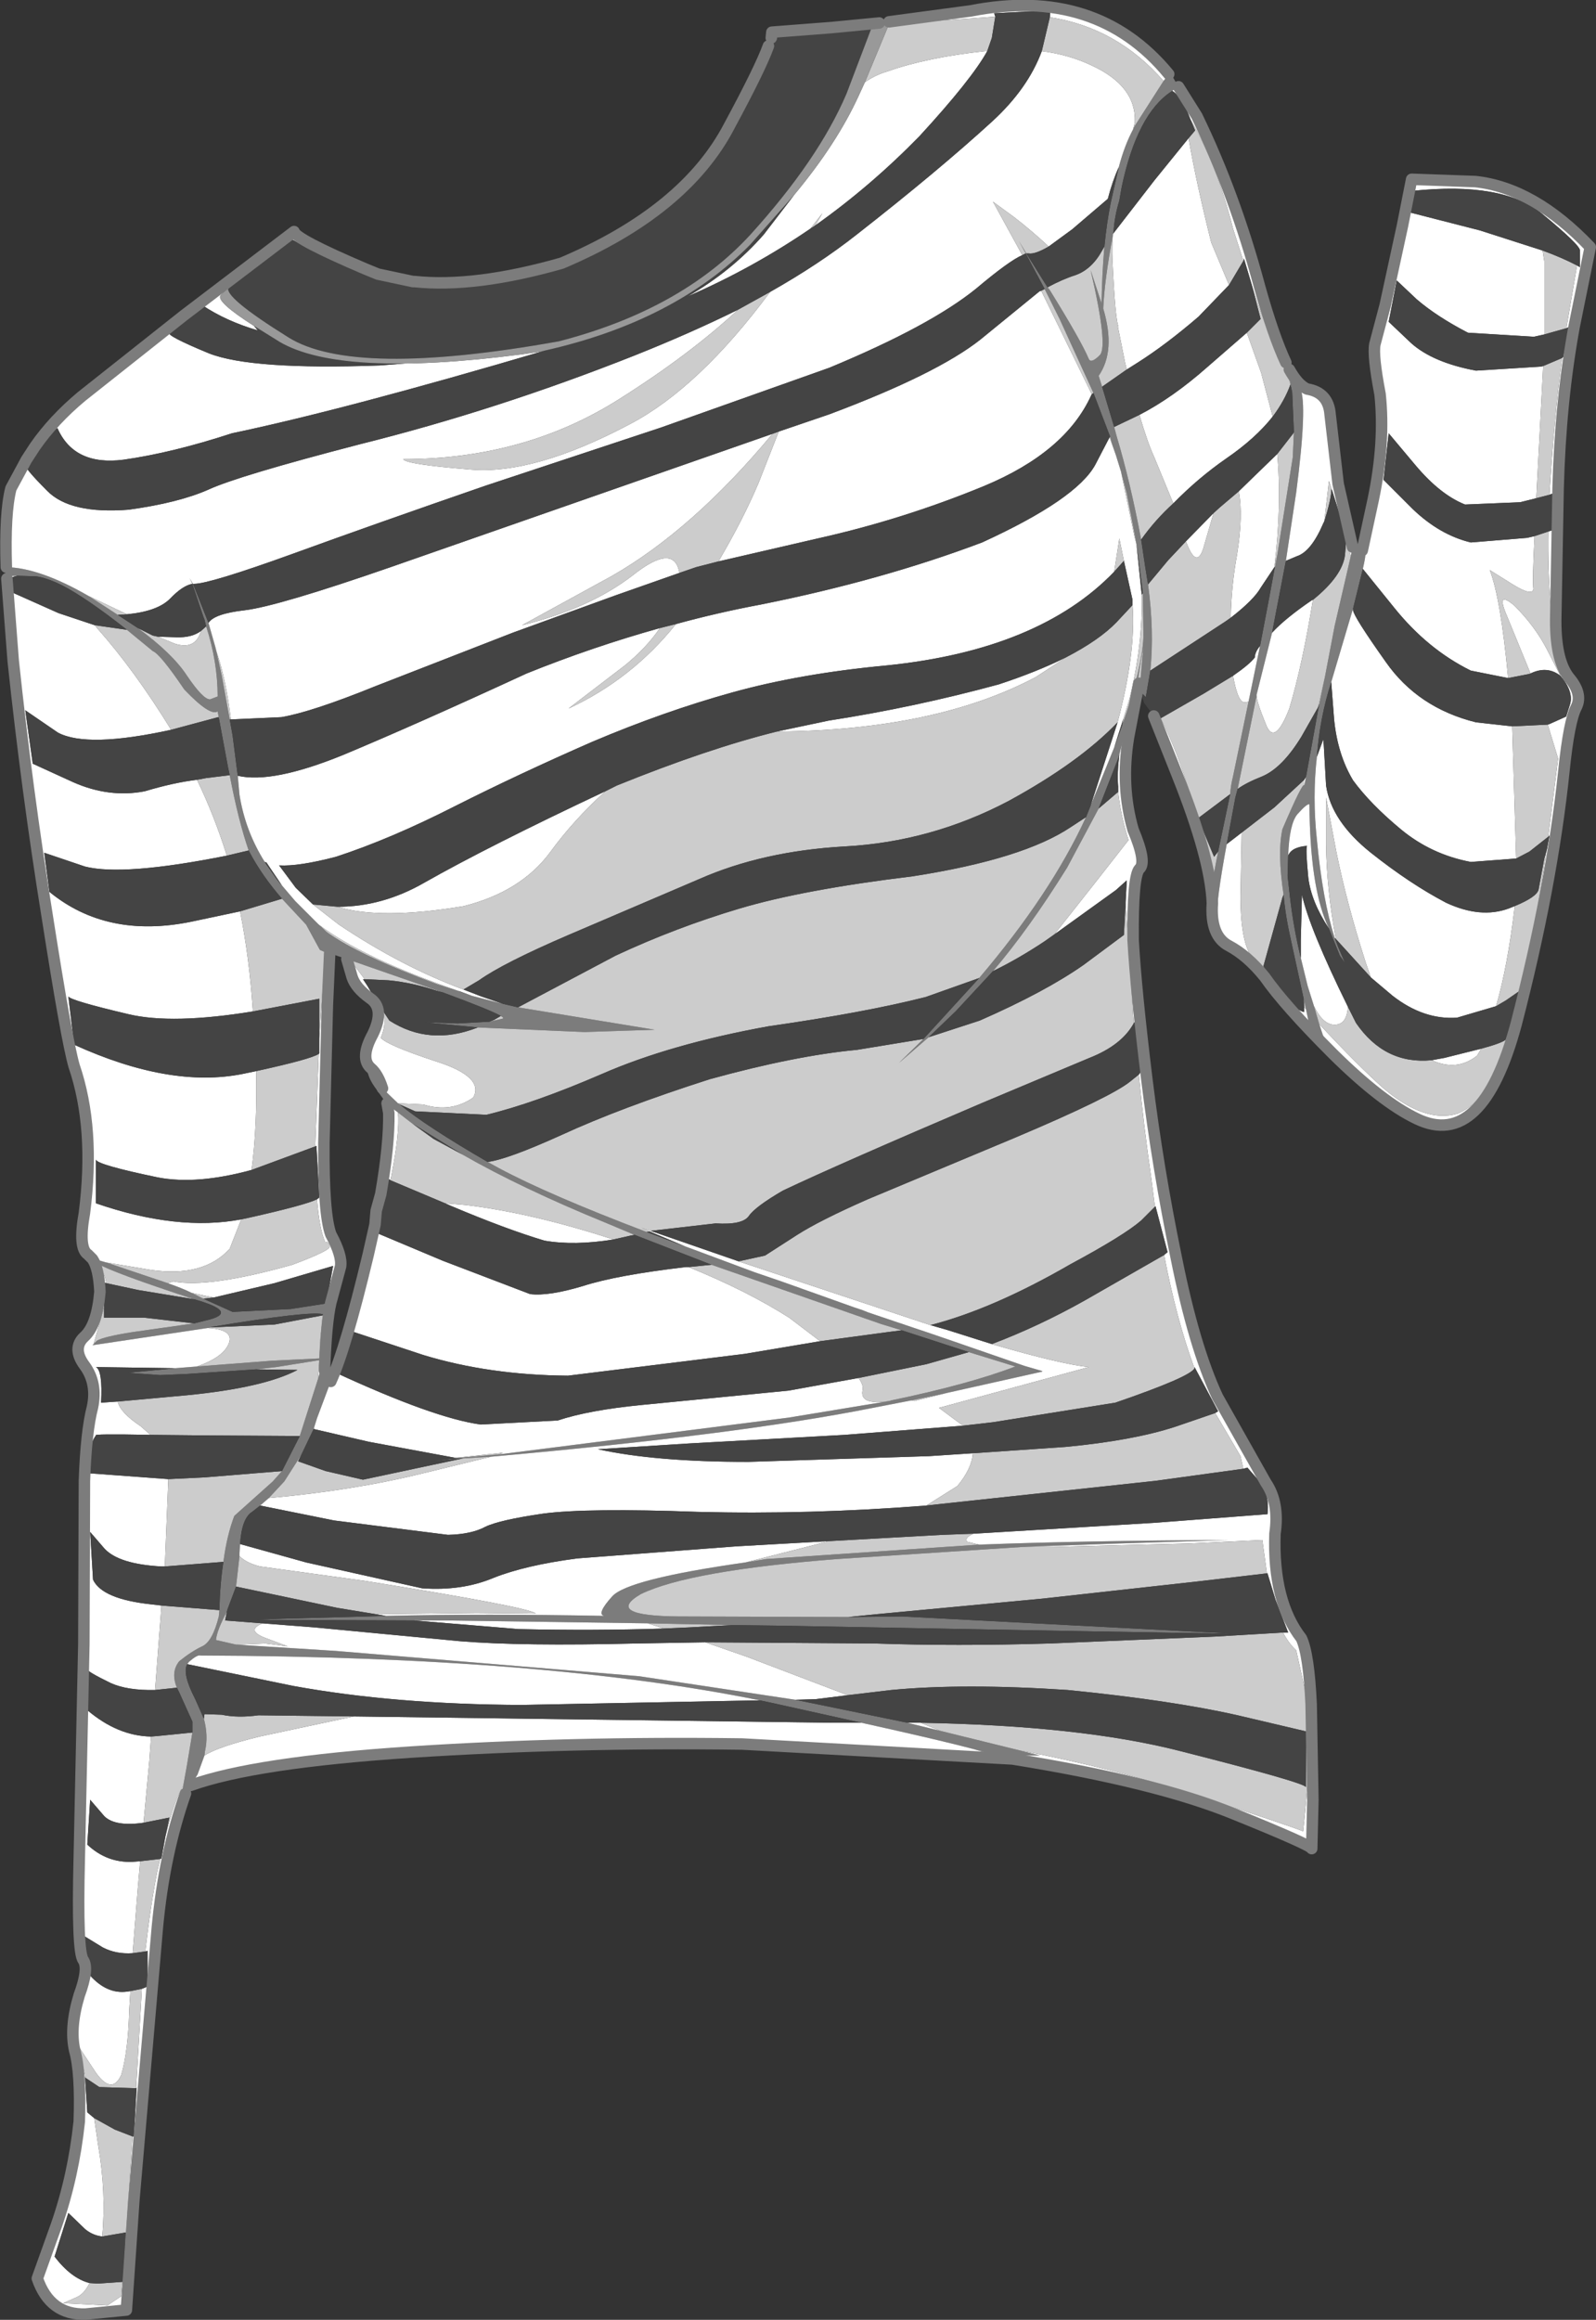
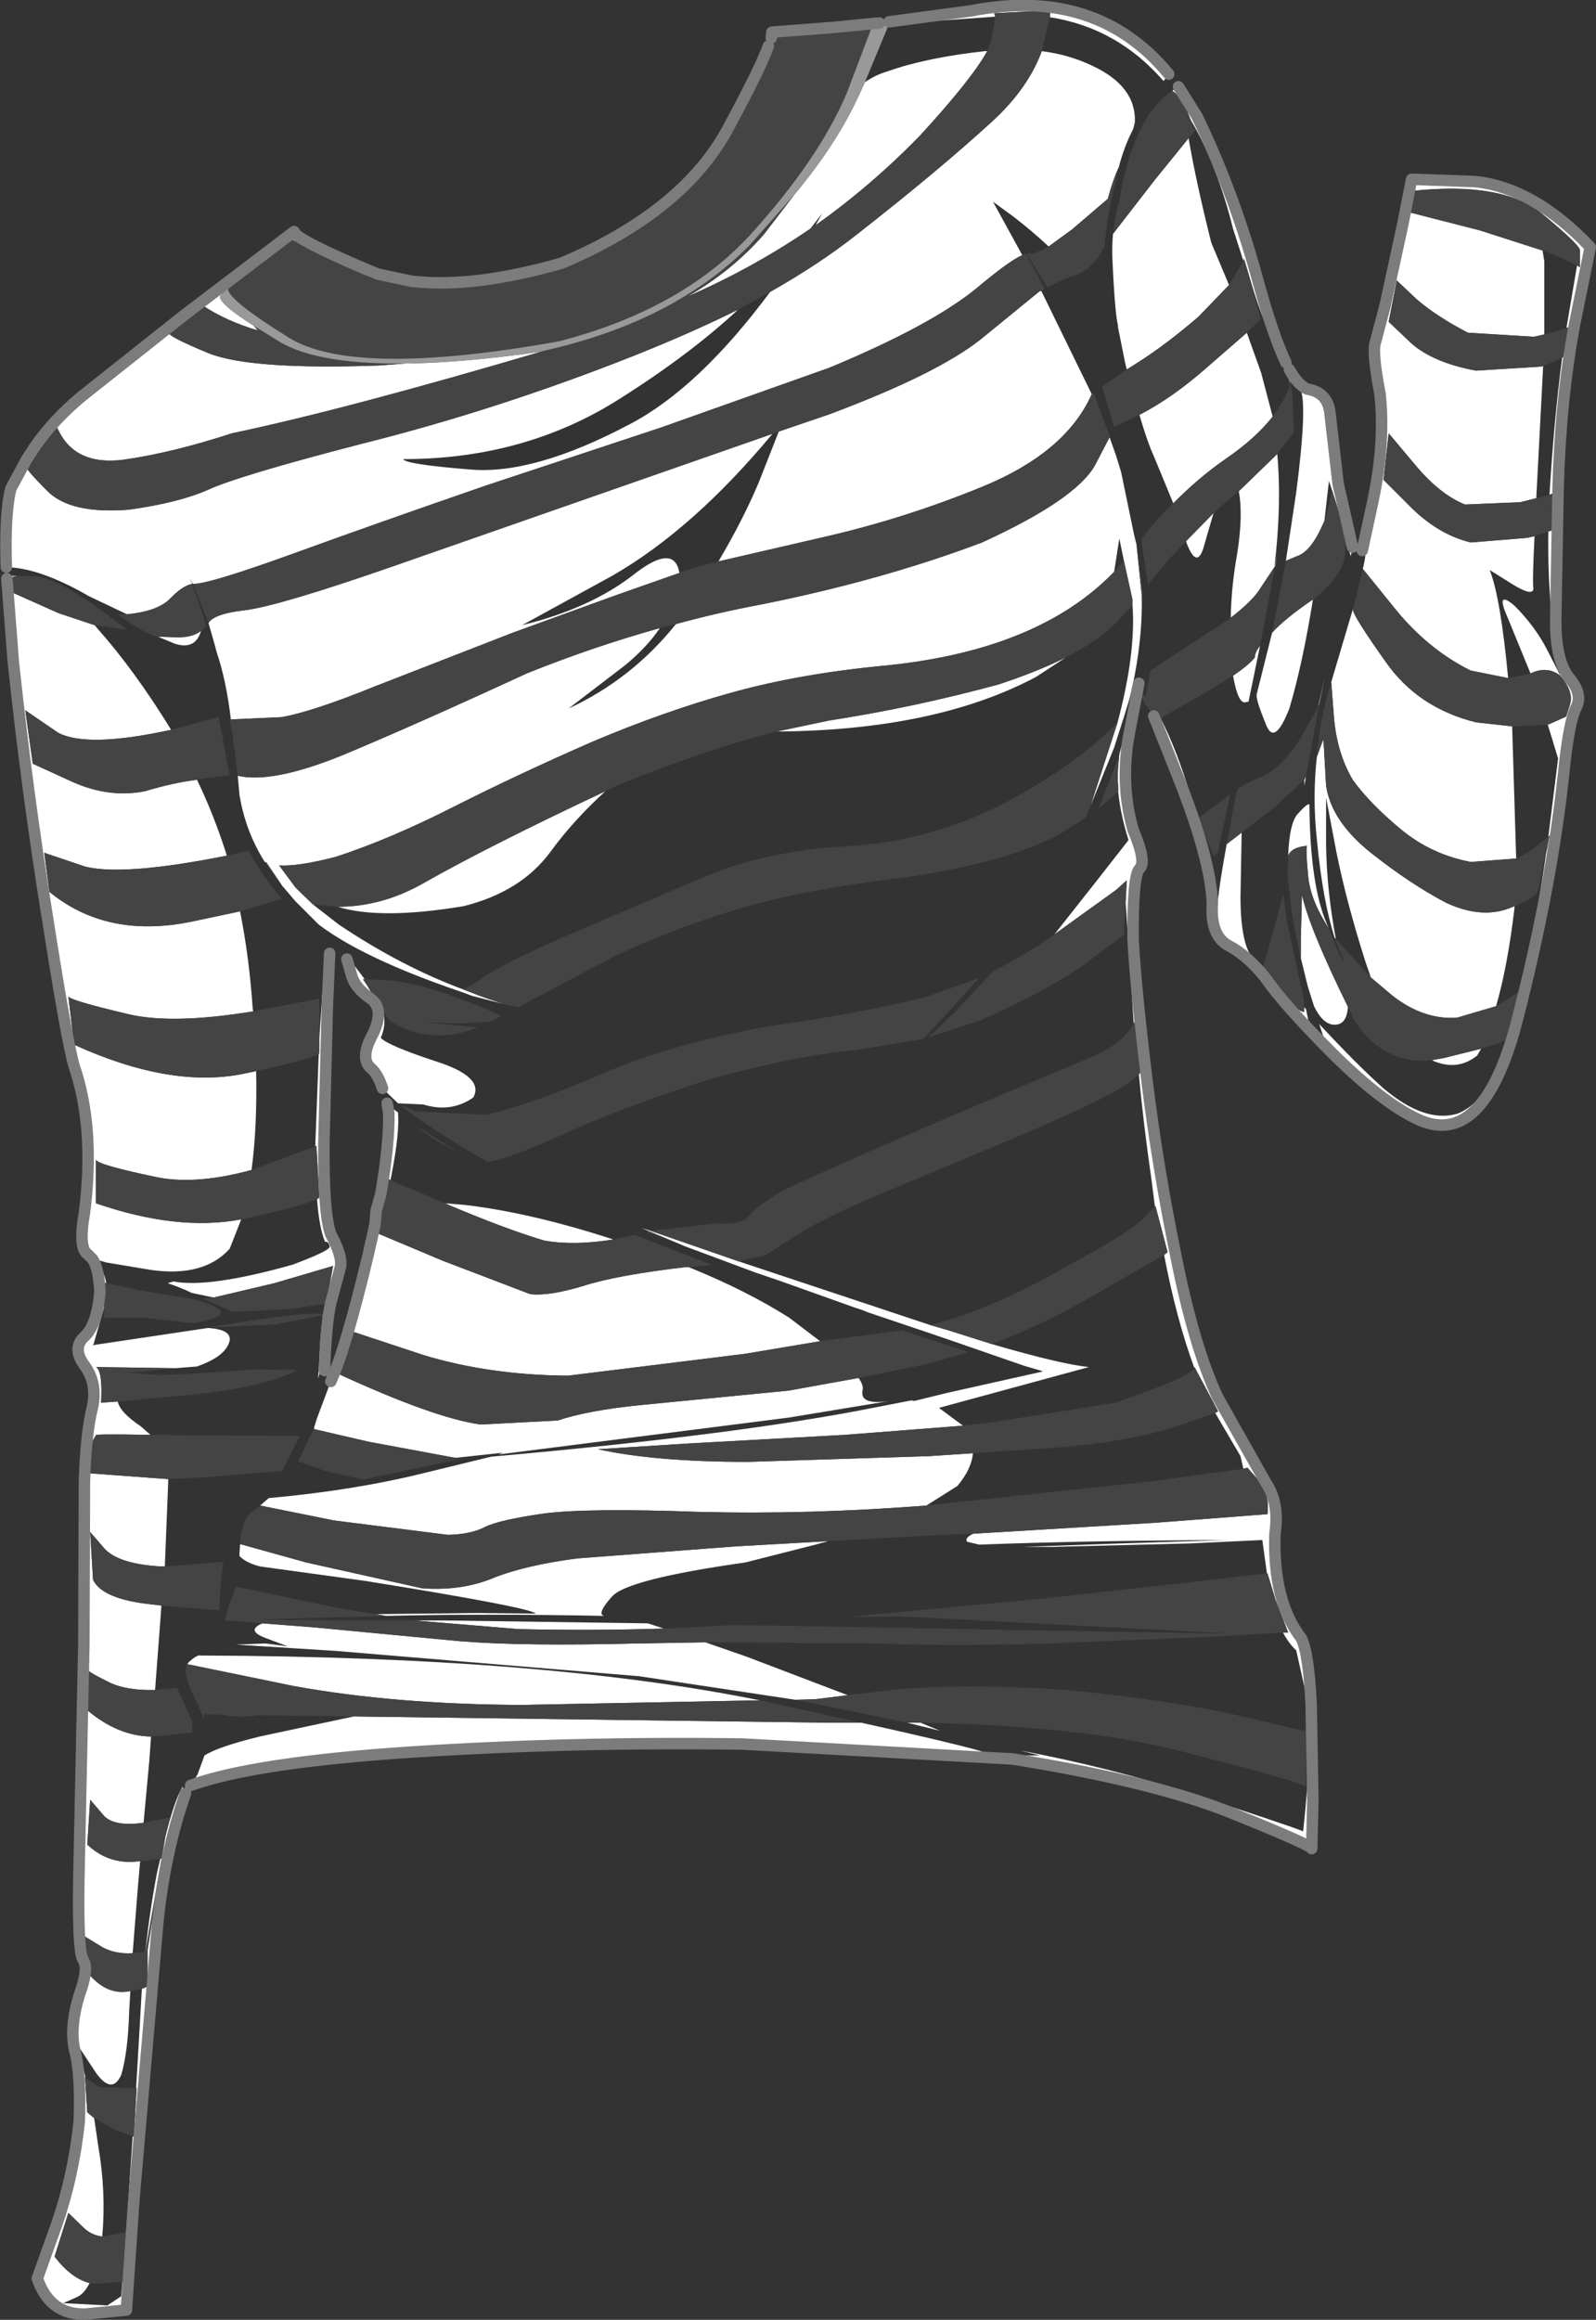
<svg xmlns="http://www.w3.org/2000/svg" height="201.85px" width="138.95px">
  <rect width="100%" height="100%" fill="#333333" stroke="none" />
  <g transform="matrix(1.0, 0.0, 0.0, 1.0, 0.4, 0.5)">
-     <path d="M100.9 6.55 L101.35 5.95 101.5 5.85 102.2 7.05 101.65 7.4 101.6 7.45 Q98.6 9.4 97.25 15.8 L97.05 16.95 Q96.65 18.25 96.55 19.6 L96.5 19.9 Q95.75 23.9 95.65 26.35 96.75 30.05 95.25 32.2 L95.55 33.15 96.6 36.65 96.8 37.4 Q98.0 41.4 98.95 46.45 L99.3 48.8 99.55 50.35 Q100.1 54.4 99.75 57.85 L99.4 59.9 99.35 60.15 98.9 59.7 98.75 59.55 98.85 59.1 99.15 55.7 98.6 59.05 97.05 65.15 96.95 65.5 95.25 69.85 92.5 75.0 Q89.2 80.3 86.05 84.0 L82.8 87.5 80.45 89.75 77.85 92.0 80.0 89.9 84.85 84.6 Q91.1 77.25 94.15 70.6 L94.55 69.6 96.6 64.55 97.3 62.6 Q99.05 57.6 99.15 54.9 L99.1 51.1 98.55 46.85 97.7 42.45 97.2 40.55 96.75 39.1 96.45 38.25 96.25 37.5 94.8 33.7 91.85 27.25 90.55 24.65 88.9 21.55 88.3 20.45 88.95 21.55 90.8 24.5 91.0 24.75 Q93.7 29.1 94.4 30.75 94.6 31.15 95.35 30.4 96.1 29.65 94.55 23.0 L95.5 25.9 Q95.55 23.25 95.75 20.95 95.95 18.9 96.3 17.15 L97.0 14.05 Q97.5 12.15 98.25 10.75 L98.4 10.45 100.9 6.55 M16.4 50.3 L17.75 53.7 18.35 55.8 18.9 58.25 19.6 62.1 19.85 63.5 20.3 67.0 20.45 68.65 Q20.95 71.8 22.65 74.5 L22.85 74.8 23.7 76.0 24.15 76.55 25.3 77.9 27.35 79.95 28.05 80.6 Q30.8 82.6 37.7 85.15 L39.55 85.75 40.7 86.15 43.4 86.85 44.7 87.15 56.6 89.1 50.5 89.3 41.2 88.9 36.55 88.45 39.45 88.55 42.2 88.4 43.3 88.15 Q43.55 88.1 43.2 87.9 42.35 87.4 38.15 85.85 L30.1 83.05 29.8 82.95 28.3 82.45 27.9 82.35 27.45 82.15 26.25 79.95 24.15 77.7 Q22.45 75.75 21.35 73.7 L21.3 73.6 21.25 73.5 Q20.35 70.9 19.6 66.95 L19.45 66.25 18.65 61.95 18.55 61.4 Q17.9 61.85 15.65 59.5 13.55 56.4 12.9 56.15 L10.65 54.3 Q7.1 51.5 4.95 50.4 3.6 49.75 2.75 49.65 L1.1 49.6 Q0.2 49.6 0.2 49.85 L0.0 48.85 0.15 48.85 Q3.05 48.9 7.3 51.35 L8.7 52.25 9.85 53.0 11.6 54.15 Q14.6 56.35 15.85 58.25 17.3 60.4 17.9 60.35 L18.55 60.1 Q18.55 57.1 17.55 54.0 L17.4 53.4 17.3 53.15 16.35 50.3 16.1 49.8 16.4 50.3 M111.85 31.65 L112.8 33.3 Q113.45 34.65 112.45 42.35 L111.55 48.3 110.35 54.55 109.0 59.95 109.0 60.05 107.35 68.15 107.15 68.9 106.4 72.95 Q105.45 78.1 105.6 79.05 105.3 78.3 105.25 75.75 L105.25 75.7 105.65 73.6 106.7 68.6 Q106.75 67.85 106.95 67.05 L108.3 60.55 109.3 55.7 110.1 51.5 110.6 48.8 110.8 47.8 112.15 39.3 112.25 37.1 112.1 33.65 112.05 33.4 111.55 31.05 111.4 30.6 111.85 31.65 M117.2 47.9 L117.35 47.1 117.4 46.95 118.2 47.4 118.35 47.45 Q118.65 47.3 118.25 49.0 L117.4 52.45 115.5 58.85 Q114.5 61.95 114.25 65.35 113.85 68.85 114.25 72.55 114.75 77.85 115.8 81.1 L116.1 81.9 116.7 83.3 116.25 82.65 115.3 80.3 115.1 79.85 Q113.65 76.45 113.6 69.5 113.45 69.35 112.55 70.35 111.85 71.2 111.75 73.95 L111.7 75.7 111.9 77.5 Q112.2 80.15 112.85 82.85 L113.45 85.3 114.0 87.05 114.45 88.6 115.05 90.4 113.6 88.75 113.3 87.3 113.1 86.4 112.0 81.35 Q111.5 79.15 111.35 77.35 110.8 73.7 111.25 71.65 113.05 67.45 113.15 67.85 L113.3 67.1 114.0 63.25 114.45 60.75 114.95 58.4 115.8 53.95 117.2 47.9 M34.4 95.6 Q36.7 97.5 42.05 100.6 L43.05 101.15 Q47.35 103.45 55.9 106.7 L59.25 107.95 59.8 108.15 65.3 110.2 67.5 110.95 71.15 112.25 73.95 113.25 74.7 113.5 75.2 113.7 79.2 115.05 80.1 115.35 82.15 116.05 88.8 118.35 90.35 118.8 90.3 118.85 90.1 118.9 82.05 120.7 78.95 121.35 75.6 122.0 Q63.8 124.35 42.35 126.25 L39.9 126.4 39.85 126.4 37.1 126.65 39.55 126.35 43.0 126.05 43.45 126.0 68.25 122.85 77.05 121.4 77.2 121.35 Q83.95 119.95 88.0 118.4 L83.95 117.15 78.1 115.25 76.3 114.7 61.55 109.55 54.85 106.95 52.35 105.9 Q45.0 102.9 39.85 99.95 L35.55 97.3 34.25 96.3 Q33.7 95.9 33.3 95.5 L33.2 95.45 32.2 94.05 Q31.5 93.05 31.55 92.15 L32.9 94.2 32.95 94.25 34.25 95.5 34.4 95.6 M7.65 109.05 L7.65 109.0 8.85 109.35 14.2 111.15 Q15.5 111.6 16.3 112.0 L16.7 112.2 17.3 112.5 19.85 113.65 24.9 113.4 27.8 112.95 28.0 112.9 28.4 112.8 27.85 113.9 27.7 113.85 Q26.55 113.55 18.05 114.95 L17.95 115.0 17.7 115.05 7.65 116.55 7.75 116.45 8.05 116.15 Q8.65 115.8 11.2 115.4 L16.5 114.65 17.5 114.4 Q20.6 113.7 16.5 112.55 9.45 110.25 8.0 109.4 L7.65 109.05 M28.4 119.7 L27.2 122.9 26.95 123.7 26.9 123.85 25.85 126.05 24.35 128.4 23.0 129.85 22.25 130.5 21.55 131.05 Q20.65 131.6 20.5 133.85 L20.45 134.65 20.45 134.9 20.15 137.55 19.4 139.55 19.35 139.75 Q18.5 141.3 18.4 142.2 L20.15 142.6 28.85 143.15 55.25 145.35 68.85 147.4 78.6 149.4 81.45 150.1 88.35 151.8 90.15 152.25 86.05 152.25 Q85.65 151.85 74.6 149.4 L66.7 147.65 65.75 147.45 Q47.05 143.65 17.05 143.55 16.8 143.45 16.05 144.1 L15.9 144.3 Q15.45 145.1 16.55 147.25 L16.6 147.35 17.35 149.05 Q17.75 150.55 17.45 151.85 L17.4 152.25 16.8 153.9 16.2 154.85 15.75 155.55 15.2 156.4 15.55 154.9 15.85 153.25 16.35 150.25 16.35 149.3 15.2 146.75 15.0 146.35 Q14.45 145.0 15.2 144.05 16.25 143.2 17.2 142.75 18.1 142.35 18.65 140.15 L18.7 139.6 Q18.75 137.3 19.05 135.4 19.35 133.1 20.0 131.4 L23.35 128.4 24.15 127.5 25.7 124.45 27.3 119.45 27.6 118.35 27.85 118.75 28.4 119.65 28.4 119.7 M27.4 117.7 L27.85 117.65 27.4 117.85 23.65 118.45 21.9 118.65 15.9 119.05 13.55 119.15 10.75 118.95 14.85 118.55 16.75 118.4 23.25 117.9 27.4 117.7 M33.2 140.1 Q41.75 139.9 52.2 140.1 51.5 139.95 52.9 138.4 54.25 136.9 64.5 135.45 L66.35 135.15 84.85 133.9 Q94.05 133.55 106.55 133.5 L97.05 133.8 88.65 134.1 72.55 135.15 Q59.65 136.15 55.4 138.2 52.15 140.1 58.7 140.15 L73.45 140.2 78.15 140.15 106.95 141.65 94.75 141.45 67.25 140.95 63.35 140.9 56.0 140.75 38.35 140.5 35.65 140.5 23.8 140.45 21.85 140.45 24.25 140.35 31.55 140.15 33.2 140.1" fill="#7c7c7c" fill-rule="evenodd" stroke="none" />
    <path d="M101.35 5.95 L100.9 6.55 Q96.85 1.9 91.0 1.0 L91.05 0.4 86.15 0.65 86.25 0.95 77.0 1.6 77.0 1.4 84.1 0.45 Q95.05 -1.7 101.35 5.95 M98.25 10.75 Q97.5 12.15 97.0 14.05 96.45 15.25 96.05 16.8 L92.95 19.45 90.9 20.95 Q89.45 19.6 87.9 18.4 L86.05 17.05 88.6 21.7 Q87.45 22.2 84.6 24.6 80.6 27.85 71.8 31.5 L57.15 36.7 41.9 41.75 Q32.2 45.1 25.05 47.7 17.85 50.3 16.5 50.3 L16.4 50.3 16.1 49.8 16.35 50.3 Q15.5 50.45 14.4 51.6 13.3 52.7 10.65 52.95 L7.4 51.4 7.3 51.35 Q3.05 48.9 0.15 48.85 0.0 44.15 0.55 42.0 L1.9 39.5 1.75 39.85 Q1.65 40.15 3.7 42.2 5.7 44.25 10.8 43.85 15.15 43.25 17.75 42.1 20.35 40.9 30.95 38.15 42.8 35.2 54.8 30.45 59.7 28.5 63.85 26.45 59.65 30.35 53.55 34.2 45.3 39.45 34.7 39.45 34.9 39.9 40.5 40.35 46.05 40.85 54.45 36.4 60.45 33.25 66.65 24.9 70.9 22.5 74.2 19.9 81.3 14.35 86.0 10.05 89.1 7.2 90.3 3.95 92.65 4.25 94.65 5.2 98.55 7.0 98.4 10.15 L98.25 10.75 M96.45 38.25 L96.75 39.1 97.2 40.55 98.35 46.1 98.55 46.9 99.0 51.25 Q99.1 55.55 97.95 60.25 L97.4 62.05 96.6 64.55 94.55 69.6 96.35 64.05 96.9 62.35 Q98.5 56.35 98.2 52.15 L98.2 51.7 97.45 48.3 97.05 46.35 96.6 49.25 Q90.05 56.05 76.8 57.4 69.3 58.1 63.35 59.75 57.4 61.4 51.15 64.05 44.75 66.85 39.2 69.65 33.6 72.5 28.85 74.05 25.6 74.9 23.9 74.8 L25.35 76.75 26.85 78.2 29.1 79.95 Q34.55 83.6 39.95 85.6 L41.5 86.2 43.4 86.85 40.7 86.15 39.6 85.75 Q31.25 82.9 27.35 79.95 L25.3 77.9 24.15 76.55 23.1 75.0 22.8 74.55 22.65 74.5 Q20.95 71.8 20.45 68.65 L20.3 67.0 Q23.3 67.7 29.45 65.2 35.8 62.55 45.45 58.1 51.15 55.8 57.05 54.15 55.9 55.85 54.0 57.4 L49.1 61.15 Q54.6 58.6 58.45 53.8 62.1 52.8 65.85 52.1 76.35 50.0 85.1 46.7 93.3 42.95 94.95 39.95 L96.2 37.55 96.45 38.25 M97.05 65.15 L98.6 59.05 98.7 58.9 98.75 58.95 97.85 63.65 Q97.15 67.9 98.25 71.7 99.45 74.55 98.8 75.1 98.2 75.75 98.25 81.3 98.5 85.7 99.45 93.45 100.4 101.15 102.0 108.9 103.55 116.65 105.6 121.05 L109.8 128.5 Q111.0 130.25 110.6 132.95 110.4 138.85 112.9 142.05 113.55 143.45 113.75 147.8 L113.9 156.1 113.8 160.35 Q113.75 160.05 106.95 157.3 100.2 154.55 87.75 152.55 L64.2 151.25 Q49.25 151.05 35.4 151.95 21.75 152.85 16.2 154.85 L16.8 153.9 17.4 152.25 Q18.55 151.5 22.2 150.6 L30.4 148.85 72.1 149.4 74.6 149.4 Q85.65 151.85 86.05 152.25 L90.15 152.25 88.35 151.8 Q96.3 153.3 103.4 155.6 112.45 158.55 113.05 158.85 113.95 150.75 113.3 146.9 L112.45 143.1 Q111.8 142.5 111.3 141.55 L111.75 141.55 110.65 138.7 109.95 136.4 109.9 136.4 109.5 133.5 103.15 133.8 91.1 134.1 88.65 134.1 97.05 133.8 106.55 133.5 Q94.05 133.55 84.85 133.9 L83.8 133.65 Q83.55 133.3 84.35 132.95 L100.15 132.0 109.95 131.25 Q110.15 129.55 109.25 128.4 L108.2 127.2 107.85 127.3 107.6 126.2 105.4 122.45 105.65 122.3 103.6 118.45 103.6 118.55 103.55 118.45 Q102.0 114.2 100.95 108.7 L101.25 108.45 100.2 104.45 100.15 104.5 99.85 102.15 Q99.15 97.3 98.75 93.0 L99.2 92.35 98.45 88.3 98.3 88.55 98.05 84.7 97.6 78.0 97.7 76.1 96.75 76.95 91.4 80.8 95.15 76.05 97.85 72.6 Q97.15 70.35 96.95 68.4 L96.95 67.95 Q96.85 66.8 97.05 65.15 M101.65 7.4 L102.2 7.05 103.8 9.6 Q107.1 16.4 109.25 24.4 110.45 28.7 111.55 31.05 L112.05 33.4 111.95 32.95 Q111.0 29.7 110.15 28.4 109.6 27.55 108.6 24.35 L107.9 22.0 107.85 22.2 106.95 19.4 Q105.55 13.8 103.25 9.9 L102.95 9.15 Q102.3 7.8 101.65 7.4 M96.5 19.85 L100.1 15.2 103.1 11.5 103.1 11.65 Q103.75 15.4 105.05 20.6 L106.6 24.3 103.95 27.05 Q101.1 29.5 98.65 31.05 L97.7 31.65 97.55 31.05 96.9 27.8 97.0 27.95 Q96.7 27.5 96.45 22.1 96.4 20.95 96.5 19.85 M74.9 6.65 Q75.85 6.0 76.9 5.7 80.3 4.5 85.35 3.95 L85.55 3.95 Q84.2 6.4 79.65 11.35 75.4 15.7 70.6 19.1 L71.2 18.05 70.15 19.4 Q65.1 22.85 59.45 25.3 63.3 23.1 66.1 19.9 L68.75 16.45 Q72.45 12.0 74.35 7.85 L74.9 6.65 M67.4 37.05 L71.8 35.55 Q81.15 32.05 84.95 29.05 L90.1 24.85 90.25 24.8 94.65 33.8 94.6 33.9 Q92.35 38.85 85.25 41.8 78.2 44.7 70.8 46.35 L62.15 48.35 Q64.3 44.7 65.65 41.5 L67.4 37.05 M17.75 53.7 Q18.25 52.9 20.9 52.6 23.8 52.25 33.6 48.85 L66.85 37.25 Q59.95 45.55 52.9 49.6 L45.05 53.9 Q50.95 52.45 54.7 49.55 58.3 46.7 58.75 49.35 L53.2 51.3 44.25 54.55 32.3 59.2 Q26.75 61.45 24.1 61.9 L19.7 62.1 Q19.3 58.7 18.45 56.2 L18.35 55.8 17.75 53.7 M98.8 35.6 Q101.7 34.1 104.7 31.45 L108.15 28.45 109.4 31.95 110.4 35.75 Q108.9 37.65 106.35 39.4 103.9 41.1 101.75 43.3 L100.1 39.3 Q99.5 38.0 98.8 35.6 M111.85 31.65 Q112.6 33.0 113.4 33.35 115.25 33.65 115.4 35.55 L116.1 41.6 117.35 47.1 117.2 47.9 116.8 46.55 116.7 45.75 115.6 42.25 115.3 41.35 114.9 44.85 114.8 45.05 Q113.75 47.5 112.5 47.9 L111.55 48.3 112.45 42.35 Q113.45 34.65 112.8 33.3 L111.85 31.65 M118.2 47.4 L119.15 43.0 Q120.2 38.0 119.75 33.8 119.1 30.4 119.3 29.45 L120.2 26.05 121.7 19.15 122.5 15.1 128.05 15.3 Q133.15 15.85 138.05 21.0 L136.65 27.9 Q135.45 34.4 135.25 42.0 L135.05 53.0 Q134.95 56.85 136.2 58.45 137.4 59.85 136.85 61.0 136.2 62.2 135.75 66.65 134.7 76.65 131.6 88.6 128.65 99.6 122.95 96.85 119.9 95.4 115.65 91.2 111.4 86.95 109.7 84.5 108.2 82.65 106.6 81.8 104.95 80.95 105.15 78.1 105.0 74.2 102.1 66.95 L100.05 61.8 100.3 62.15 100.65 62.0 Q102.1 64.85 103.25 68.75 L105.25 75.75 Q105.3 78.3 105.6 79.05 105.45 78.1 106.4 72.95 L107.7 71.95 107.6 77.5 Q107.6 82.0 108.9 83.15 L109.65 83.7 Q110.5 86.0 111.7 86.8 113.0 87.6 113.15 87.55 L113.15 87.15 113.3 87.3 113.6 88.75 115.05 90.4 114.45 88.6 Q117.8 92.2 120.05 94.2 123.65 97.25 126.5 96.4 128.6 95.55 129.85 92.6 131.1 89.65 131.55 87.25 L132.15 85.5 132.0 85.65 Q133.3 80.1 134.2 73.8 L134.3 73.3 134.5 72.2 134.4 72.3 135.25 65.5 134.35 62.55 134.5 62.5 135.95 61.85 136.3 60.75 Q136.6 59.65 135.45 58.3 134.3 52.5 134.4 45.75 L135.0 45.55 134.75 42.45 134.5 42.55 Q134.9 35.95 135.6 30.65 L135.7 30.55 136.2 27.95 136.0 28.05 136.0 27.9 136.9 22.6 137.15 22.75 137.15 21.3 Q137.2 20.85 133.8 18.05 130.4 15.3 122.65 16.1 L122.4 18.0 128.45 19.55 133.9 21.3 134.05 22.25 134.05 28.6 133.15 28.8 127.4 28.45 Q124.7 27.05 122.95 25.55 L121.2 23.9 120.5 27.5 122.45 29.35 Q124.35 31.05 128.1 31.75 L133.75 31.4 133.95 31.35 133.35 42.85 131.95 43.2 127.15 43.4 Q125.0 42.55 122.85 40.0 L120.5 37.2 120.05 41.25 122.6 43.8 Q124.95 46.05 127.65 46.7 L132.55 46.3 133.2 46.15 Q133.0 50.0 133.1 50.75 133.0 51.4 131.3 50.35 L129.3 49.1 Q130.25 51.55 130.9 58.5 L127.65 57.85 Q123.9 56.0 121.0 52.4 L118.25 49.0 Q118.65 47.3 118.35 47.45 L118.2 47.4 M110.8 47.8 L110.6 48.8 110.55 48.85 109.35 50.65 Q108.75 51.7 106.75 53.25 106.8 50.5 107.3 47.75 107.85 44.3 107.45 42.25 L110.8 39.0 Q111.2 43.45 110.55 48.85 L110.8 47.8 M109.3 55.7 L108.3 60.55 108.05 60.6 Q107.4 60.8 106.95 58.3 108.4 57.3 108.85 56.7 108.85 56.25 109.3 55.7 M109.0 60.05 L109.0 59.95 110.35 54.55 Q111.5 53.3 113.85 51.7 L113.9 51.7 Q113.0 57.3 111.85 61.15 110.55 64.5 109.8 62.5 109.0 60.55 109.0 60.0 L109.0 60.05 M19.5 24.5 L18.8 25.2 Q18.4 25.75 21.7 27.85 L22.05 28.25 Q19.3 27.45 17.2 26.05 L14.35 28.45 Q14.05 28.7 17.8 30.25 21.5 31.7 32.65 31.3 L44.9 30.35 46.65 30.1 47.05 30.0 Q29.6 35.15 19.8 37.2 14.6 38.9 10.35 39.5 6.05 40.05 4.6 36.75 L3.25 37.75 2.65 38.35 Q4.25 36.05 6.7 34.0 L15.6 26.95 25.2 19.65 Q25.3 20.3 31.4 22.9 L32.5 23.35 Q28.35 22.25 25.05 20.35 L19.5 24.5 M66.5 3.5 Q66.05 5.1 63.8 10.1 60.7 16.8 51.15 21.55 42.3 25.05 36.05 24.05 L35.7 24.0 Q40.95 24.55 48.5 22.4 59.25 17.85 63.1 10.45 65.8 5.45 66.5 3.5 M66.75 2.8 L66.8 2.3 72.0 1.9 76.15 1.5 72.25 2.05 66.75 2.8 M67.25 63.15 L71.75 62.2 Q79.2 61.05 86.55 59.05 89.9 57.95 92.4 56.7 L89.8 58.4 Q81.05 63.05 67.25 63.15 M29.0 78.4 Q32.9 78.4 36.55 76.3 42.1 73.15 52.3 68.35 49.5 70.9 47.5 73.65 44.95 77.1 39.95 78.35 32.7 79.55 29.0 78.4 M31.35 84.7 L31.2 84.7 31.6 85.3 31.95 85.9 32.9 87.4 Q33.3 88.55 32.75 89.8 33.3 90.45 37.55 91.85 41.8 93.2 40.8 95.0 38.85 96.35 36.45 95.6 L34.25 95.5 32.95 94.25 32.9 94.2 Q32.5 92.95 31.9 92.45 30.9 91.6 32.05 89.5 33.15 87.25 31.8 86.35 30.55 85.45 30.25 84.5 L29.8 82.95 30.1 83.05 31.35 84.7 M1.1 49.6 Q0.6 49.7 0.25 49.95 L0.55 51.0 4.7 52.85 7.85 53.9 8.05 54.15 Q11.3 57.8 14.5 63.0 7.2 64.6 4.65 63.25 L1.8 61.3 2.45 65.95 5.95 67.55 Q9.1 68.95 12.2 68.35 14.7 67.6 16.75 67.35 18.25 70.45 19.35 73.95 10.35 75.75 7.0 74.9 L3.45 73.7 3.9 77.1 Q8.9 81.2 16.25 79.7 L20.5 78.8 Q21.3 82.8 21.6 87.25 L21.65 87.5 Q14.6 88.65 10.8 87.75 5.7 86.55 5.55 86.2 L6.05 90.4 Q14.4 94.2 20.7 92.95 L21.9 92.7 Q22.0 97.6 21.5 101.3 16.75 102.6 13.35 101.95 8.05 100.85 7.95 100.4 L7.95 104.2 Q15.05 106.65 20.6 105.6 L19.6 108.15 Q17.35 110.65 12.75 110.0 L8.85 109.35 7.65 109.0 7.65 109.05 7.25 108.65 Q6.4 108.1 6.95 105.05 7.9 97.65 6.05 92.25 5.4 90.0 3.7 79.15 1.95 68.3 0.75 57.0 L0.2 49.85 Q0.2 49.6 1.1 49.6 M27.9 82.35 L28.3 82.45 28.1 87.0 27.8 98.9 Q27.75 105.1 28.4 106.9 29.4 108.75 29.25 109.7 L28.4 112.85 Q28.0 114.55 27.85 118.75 L27.6 118.35 27.3 119.45 27.4 117.85 27.85 117.65 27.4 117.7 27.5 115.95 27.7 113.95 27.85 113.9 28.4 112.8 28.0 112.9 28.6 109.65 23.5 111.15 18.2 112.4 16.3 112.0 Q15.5 111.6 14.2 111.15 L14.7 111.0 Q17.75 111.6 25.05 109.55 28.4 108.3 28.3 107.95 28.2 107.5 27.9 107.55 27.4 106.4 27.2 103.85 L27.4 103.7 27.15 99.2 27.05 99.25 27.05 99.15 27.35 91.2 27.4 91.15 27.4 89.85 27.6 86.9 27.9 82.35 M13.35 54.9 L14.95 54.95 Q16.3 55.0 17.1 54.4 16.6 56.1 14.8 55.5 L13.35 54.9 M33.3 95.5 Q33.7 95.9 34.25 96.3 34.4 98.05 33.7 101.65 L33.6 102.2 33.5 102.1 32.75 103.4 Q33.5 99.05 33.45 96.35 L33.3 95.5 M77.05 121.4 L68.25 122.85 43.45 126.0 43.0 126.05 43.4 125.9 39.25 126.35 31.7 124.95 26.95 123.85 26.95 123.7 27.2 122.9 28.4 119.7 Q29.7 116.85 31.65 108.7 L32.25 106.05 32.2 106.7 38.15 109.2 45.75 112.1 Q47.35 112.3 50.35 111.4 53.3 110.45 59.3 109.75 L59.55 109.75 Q64.6 111.8 68.3 114.15 L71.0 116.2 64.45 117.3 49.05 119.2 Q42.2 119.15 36.45 117.4 L30.4 115.4 28.85 118.95 Q37.4 122.9 41.45 123.45 L48.15 123.1 Q50.85 122.2 55.45 121.75 L68.25 120.5 74.35 119.4 Q74.8 120.05 74.7 120.45 74.4 121.8 77.05 121.4 M42.35 126.25 Q63.8 124.35 75.6 122.0 L78.95 121.35 79.2 121.4 82.05 120.7 90.1 118.9 90.35 118.85 90.3 118.85 90.35 118.8 88.8 118.35 82.15 116.05 80.1 115.35 79.2 115.05 75.2 113.7 74.7 113.5 73.95 113.25 71.15 112.25 67.5 110.95 65.3 110.2 59.8 108.15 59.25 107.95 56.15 106.65 55.45 106.35 56.25 106.6 63.9 109.25 64.35 109.4 80.6 114.8 82.0 115.2 85.95 116.45 Q91.95 118.2 94.4 118.45 L81.35 122.0 83.3 123.45 83.45 123.55 73.15 124.35 59.55 125.1 51.65 125.6 Q56.65 126.7 64.75 126.7 L80.5 126.2 84.3 125.95 Q84.2 127.3 82.95 128.8 L80.25 130.5 Q70.05 131.3 60.35 131.05 50.7 130.7 46.9 131.2 43.1 131.75 41.85 132.35 40.65 133.0 38.6 133.05 L28.7 131.8 22.25 130.5 23.0 129.85 Q30.3 129.2 36.4 127.7 L42.35 126.25 M38.35 104.2 L40.15 104.35 Q45.95 105.05 53.0 107.35 49.6 107.9 47.0 107.45 43.65 106.45 38.8 104.4 L38.35 104.2 M7.65 109.05 L8.0 109.4 Q8.7 110.15 8.85 111.15 L8.65 111.1 8.65 113.3 7.75 116.45 7.65 116.55 17.7 115.05 Q20.15 115.2 19.45 116.55 18.9 117.65 16.75 118.4 L14.85 118.55 7.95 118.45 Q8.55 118.75 8.4 121.55 L9.85 121.45 Q10.05 122.4 11.85 123.6 L12.7 124.35 Q7.6 124.25 7.95 124.4 7.45 125.05 7.4 126.35 L7.45 127.7 14.25 128.2 14.25 128.3 13.95 135.8 13.65 135.8 Q9.95 135.6 8.7 134.25 L7.45 132.8 7.7 136.95 Q8.5 138.65 12.8 139.1 L13.65 139.2 13.6 139.95 13.1 146.55 Q10.7 146.6 9.25 145.95 7.2 144.95 7.2 144.75 L7.2 148.3 Q9.85 150.55 12.75 150.6 L12.6 152.7 12.1 158.1 Q9.65 158.45 8.7 157.55 L7.45 156.1 7.2 160.0 Q8.9 161.6 11.15 161.5 L11.8 161.45 11.6 163.75 11.15 169.45 Q9.7 169.55 8.55 168.95 L6.75 167.85 7.45 171.4 Q8.9 173.0 10.6 172.8 L10.95 172.75 10.85 174.4 Q10.75 178.05 10.15 180.05 9.35 181.8 7.95 179.85 L6.4 177.5 7.05 180.3 7.0 180.2 7.2 183.3 7.8 183.8 8.15 186.2 Q8.85 190.25 8.5 194.1 7.65 194.0 7.0 193.45 L5.55 192.05 4.35 195.85 Q5.8 197.75 7.4 198.15 6.95 199.05 6.35 199.35 L5.1 199.9 8.95 200.1 10.15 199.3 10.25 198.05 10.3 198.0 10.5 194.95 11.15 185.4 11.25 185.4 11.5 181.15 11.45 181.2 11.75 176.05 11.95 172.55 12.45 172.35 12.45 169.25 12.25 169.3 Q12.7 165.35 13.3 162.3 L13.55 161.25 13.65 161.2 14.0 159.3 Q14.75 156.3 15.4 155.15 L15.55 154.9 15.2 156.4 15.75 155.55 Q13.9 160.8 13.3 167.2 L11.25 191.0 10.6 200.5 7.05 200.85 Q3.95 200.95 2.85 197.75 L4.5 193.15 Q6.0 188.85 6.5 184.1 6.65 179.85 6.1 177.9 5.65 175.9 6.5 173.1 7.35 170.8 6.85 170.05 6.3 169.35 6.5 161.25 L6.9 142.55 6.95 128.35 Q7.1 124.05 7.65 121.95 8.1 119.85 6.95 118.3 5.85 116.8 6.95 115.8 8.05 114.8 8.3 111.9 8.2 109.85 7.65 109.05 M32.3 139.95 L41.1 139.85 46.25 139.9 Q45.7 139.35 31.35 137.05 L22.25 135.8 Q21.05 135.5 20.45 134.9 L20.45 134.65 20.5 133.85 26.25 135.45 36.35 137.7 Q39.8 137.95 42.55 136.8 45.3 135.7 49.85 135.1 L63.7 134.05 71.7 133.6 70.6 133.9 64.5 135.45 Q54.25 136.9 52.9 138.4 51.5 139.95 52.2 140.1 41.75 139.9 33.2 140.1 L32.3 139.95 M132.85 58.1 L130.8 53.1 Q129.8 50.8 131.45 52.2 133.25 54.0 134.3 56.05 L135.45 58.3 Q134.3 57.4 132.85 58.1 M117.4 52.45 L117.4 52.6 Q117.45 53.15 120.25 57.1 123.05 61.1 128.1 62.35 L131.25 62.7 131.6 74.2 127.65 74.5 Q124.2 73.85 121.55 71.65 118.9 69.45 117.4 67.4 116.05 65.15 115.75 62.1 L115.5 58.85 117.4 52.45 M114.25 65.35 L114.8 63.85 114.85 64.35 115.05 67.85 Q115.5 70.95 118.95 73.7 122.35 76.4 125.5 78.05 128.5 79.45 130.95 78.55 L131.45 78.35 131.45 78.55 Q130.85 83.6 129.85 87.05 L126.45 88.05 Q123.55 88.25 120.85 86.15 L118.95 84.55 118.5 83.25 Q116.85 78.1 115.95 73.65 L115.05 68.9 115.05 73.0 Q115.1 76.9 115.9 81.2 L115.8 81.1 Q114.75 77.85 114.25 72.55 113.85 68.85 114.25 65.35 M115.3 80.3 Q113.75 77.95 113.5 75.85 113.25 73.25 113.4 73.1 112.05 73.2 111.75 73.95 111.85 71.2 112.55 70.35 113.45 69.35 113.6 69.5 113.65 76.45 115.1 79.85 L115.3 80.3 M112.85 82.85 L112.85 81.3 112.95 77.35 Q113.6 80.3 116.95 87.1 116.85 88.8 115.6 88.65 114.7 88.5 114.0 87.05 L113.45 85.3 112.85 82.85 M124.25 91.75 L125.35 91.55 128.55 90.75 128.2 91.35 Q126.45 92.75 124.25 91.75 M114.95 58.4 L114.45 60.75 114.35 61.05 114.95 58.4 M113.3 67.1 L113.15 67.85 113.15 67.35 113.3 67.1 M105.25 44.15 L104.35 47.25 Q103.75 49.05 102.85 46.6 L105.25 44.15 M79.75 149.4 L81.45 150.1 78.6 149.4 79.75 149.4 M61.0 142.4 L64.6 143.65 73.4 147.0 70.6 147.35 68.85 147.4 55.25 145.35 28.85 143.15 20.15 142.6 22.7 142.5 24.65 142.75 22.65 142.0 Q21.0 141.35 22.45 140.75 L26.95 141.1 39.6 142.3 Q45.0 142.75 55.05 142.5 L61.0 142.4 M65.75 147.45 L63.05 147.5 45.0 147.85 Q33.95 147.8 25.15 146.2 L15.9 144.3 16.05 144.1 Q16.8 143.45 17.05 143.55 47.05 143.65 65.75 147.45 M56.0 140.75 L57.4 141.2 Q51.35 141.4 44.75 141.25 L35.65 140.5 38.35 140.5 56.0 140.75" fill="#ffffff" fill-rule="evenodd" stroke="none" />
-     <path d="M100.9 6.55 L98.4 10.45 98.25 10.75 98.4 10.15 Q98.55 7.0 94.65 5.2 92.65 4.25 90.3 3.95 L91.0 1.0 Q96.85 1.9 100.9 6.55 M95.75 20.95 Q95.55 23.25 95.5 25.9 L94.55 23.0 Q96.1 29.65 95.35 30.4 94.6 31.15 94.4 30.75 93.7 29.1 91.0 24.75 L90.8 24.5 Q92.1 23.8 93.2 23.45 94.65 22.95 95.55 21.3 L95.75 20.95 M88.95 21.55 L88.3 20.45 88.9 21.55 88.6 21.7 86.05 17.05 87.9 18.4 Q89.45 19.6 90.9 20.95 89.7 21.65 89.15 21.55 L88.95 21.55 M90.55 24.65 L91.85 27.25 94.8 33.7 94.65 33.8 90.25 24.8 90.55 24.65 M96.25 37.5 L96.45 38.25 96.2 37.55 96.25 37.5 M97.2 40.55 L97.7 42.45 98.55 46.85 98.55 46.9 98.35 46.1 97.2 40.55 M99.1 51.1 L99.15 54.9 Q99.05 57.6 97.3 62.6 L97.4 62.05 97.95 60.25 Q99.1 55.55 99.0 51.25 L99.1 51.1 M94.15 70.6 Q91.1 77.25 84.85 84.6 L80.2 86.25 Q74.9 87.6 66.5 88.8 57.95 90.35 52.0 92.95 46.1 95.5 41.95 96.5 L35.75 96.2 34.4 95.6 34.25 95.5 36.45 95.6 Q38.85 96.35 40.8 95.0 41.8 93.2 37.55 91.85 33.3 90.45 32.75 89.8 33.3 88.55 32.9 87.4 L33.5 88.3 Q37.0 90.55 41.2 88.9 L50.5 89.3 56.6 89.1 44.7 87.15 53.2 82.65 Q58.45 80.2 64.0 78.55 69.55 76.9 79.05 75.75 88.7 74.25 92.85 71.45 L94.15 70.6 M80.0 89.9 L77.85 92.0 80.45 89.75 84.9 88.3 Q90.6 85.8 93.95 83.45 L97.45 80.85 97.6 78.0 98.05 84.7 98.3 88.55 Q97.25 90.45 94.45 91.55 L85.15 95.45 Q72.6 100.8 67.75 103.1 65.35 104.5 64.8 105.3 64.25 106.1 61.9 105.95 L56.25 106.6 55.45 106.35 56.15 106.65 55.9 106.7 Q47.35 103.45 43.05 101.15 L42.05 100.6 Q43.75 100.4 48.5 98.25 53.6 95.9 61.4 93.4 68.85 91.35 74.2 90.85 L80.0 89.9 M86.05 84.0 Q89.2 80.3 92.5 75.0 L95.25 69.85 96.95 68.4 Q97.15 70.35 97.85 72.6 L95.15 76.05 91.4 80.8 90.55 81.4 Q88.3 82.9 86.05 84.0 M98.6 59.05 L99.15 55.7 98.85 59.1 98.75 58.95 98.7 58.9 98.6 59.05 M99.75 57.85 Q100.1 54.4 99.55 50.35 L101.3 48.25 102.85 46.6 Q103.75 49.05 104.35 47.25 L105.25 44.15 105.8 43.65 107.45 42.25 Q107.85 44.3 107.3 47.75 106.8 50.5 106.75 53.25 L106.25 53.6 99.75 57.85 M98.95 46.45 Q98.0 41.4 96.8 37.4 L96.6 36.65 98.8 35.6 Q99.5 38.0 100.1 39.3 L101.75 43.3 Q100.2 44.7 98.95 46.45 M95.55 33.15 L95.25 32.2 Q96.75 30.05 95.65 26.35 95.75 23.9 96.5 19.9 L96.5 19.85 Q96.4 20.95 96.45 22.1 96.7 27.5 97.0 27.95 L96.9 27.8 97.55 31.05 97.7 31.65 95.55 33.15 M77.0 1.6 L86.25 0.95 85.95 2.8 85.55 3.95 85.35 3.95 Q80.3 4.5 76.9 5.7 75.85 6.0 74.9 6.65 L77.0 1.6 M103.1 11.5 L103.65 10.85 103.25 9.9 Q105.55 13.8 106.95 19.4 L107.85 22.2 106.6 24.3 105.05 20.6 Q103.75 15.4 103.1 11.65 L103.1 11.5 M66.85 37.25 L67.4 37.05 65.65 41.5 Q64.3 44.7 62.15 48.35 L60.2 48.85 58.75 49.35 Q58.3 46.7 54.7 49.55 50.95 52.45 45.05 53.9 L52.9 49.6 Q59.95 45.55 66.85 37.25 M108.15 28.45 L109.35 27.25 108.6 24.35 Q109.6 27.55 110.15 28.4 111.0 29.7 111.95 32.95 111.45 34.35 110.4 35.75 L109.4 31.95 108.15 28.45 M114.9 44.85 L115.3 41.35 115.6 42.25 115.5 42.05 Q115.55 42.75 114.9 44.85 M116.8 46.55 L117.2 47.9 115.8 53.95 114.95 58.4 114.35 61.05 112.9 63.6 Q111.25 66.3 109.5 67.05 108.1 67.6 107.35 68.15 L109.0 60.05 109.0 60.0 Q109.0 60.55 109.8 62.5 110.55 64.5 111.85 61.15 113.0 57.3 113.9 51.7 116.5 49.6 116.7 47.75 L116.8 46.55 M112.25 37.1 L112.15 39.3 110.8 47.8 110.55 48.85 Q111.2 43.45 110.8 39.0 L112.2 37.2 112.25 37.1 M108.3 60.55 L106.95 67.05 Q106.75 67.85 106.7 68.6 L103.9 70.7 105.3 74.05 105.65 73.6 105.25 75.7 105.25 75.75 103.25 68.75 Q102.1 64.85 100.65 62.0 L104.4 59.85 106.95 58.3 Q107.4 60.8 108.05 60.6 L108.3 60.55 M136.9 22.6 L136.0 27.9 136.0 28.05 134.05 28.6 134.05 22.25 133.9 21.3 Q135.55 21.9 136.9 22.6 M135.6 30.65 Q134.9 35.95 134.5 42.55 L133.35 42.85 133.95 31.35 135.6 30.65 M134.4 45.75 Q134.3 52.5 135.45 58.3 L134.3 56.05 Q133.25 54.0 131.45 52.2 129.8 50.8 130.8 53.1 L132.85 58.1 132.7 58.15 130.9 58.5 Q130.25 51.55 129.3 49.1 L131.3 50.35 Q133.0 51.4 133.1 50.75 133.0 50.0 133.2 46.15 L134.4 45.75 M134.35 62.55 L135.25 65.5 134.4 72.3 132.75 73.6 131.6 74.2 131.25 62.7 134.35 62.55 M134.3 73.3 L134.2 73.8 Q133.3 80.1 132.0 85.65 L130.7 86.55 129.85 87.05 Q130.85 83.6 131.45 78.55 L131.45 78.35 Q133.4 77.55 133.55 76.9 L134.05 74.2 134.3 73.3 M131.55 87.25 Q131.1 89.65 129.85 92.6 128.6 95.55 126.5 96.4 123.65 97.25 120.05 94.2 117.8 92.2 114.45 88.6 L114.0 87.05 Q114.7 88.5 115.6 88.65 116.85 88.8 116.95 87.1 L117.65 88.5 Q120.15 92.15 124.25 91.75 126.45 92.75 128.2 91.35 L128.55 90.75 Q130.4 90.25 130.7 89.95 L131.55 87.25 M113.3 87.3 L113.15 87.15 113.1 86.4 113.3 87.3 M109.65 83.7 L108.9 83.15 Q107.6 82.0 107.6 77.5 L107.7 71.95 110.55 69.75 113.15 67.35 113.15 67.85 Q113.05 67.45 111.25 71.65 110.8 73.7 111.35 77.35 L111.25 77.6 109.6 83.55 109.65 83.7 M66.65 24.9 Q60.45 33.25 54.45 36.4 46.05 40.85 40.5 40.35 34.9 39.9 34.7 39.45 45.3 39.45 53.55 34.2 59.65 30.35 63.85 26.45 L66.65 24.9 M7.3 51.35 L7.4 51.4 10.65 52.95 9.85 53.0 8.7 52.25 7.3 51.35 M70.15 19.4 L71.2 18.05 70.6 19.1 70.15 19.4 M92.4 56.7 Q95.3 55.2 96.8 53.65 L98.2 52.15 Q98.5 56.35 96.9 62.35 93.55 65.85 87.4 69.2 80.65 72.75 73.15 73.15 66.0 73.55 60.45 76.0 L49.1 80.85 Q43.4 83.3 41.3 84.8 L39.95 85.6 Q34.55 83.6 29.1 79.95 L26.85 78.2 29.0 78.4 Q32.7 79.55 39.95 78.35 44.95 77.1 47.5 73.65 49.5 70.9 52.3 68.35 L53.3 67.85 Q61.2 64.65 67.25 63.15 81.05 63.05 89.8 58.4 L92.4 56.7 M97.45 48.3 L96.6 49.25 97.05 46.35 97.45 48.3 M19.7 62.1 L19.6 62.1 18.9 58.25 18.35 55.8 18.45 56.2 Q19.3 58.7 19.7 62.1 M57.05 54.15 L58.45 53.8 Q54.6 58.6 49.1 61.15 L54.0 57.4 Q55.9 55.85 57.05 54.15 M42.2 88.4 L42.6 88.25 43.2 87.9 Q43.55 88.1 43.3 88.15 L42.2 88.4 M38.15 85.85 L37.6 85.7 Q35.5 85.0 33.45 84.8 L31.35 84.7 30.1 83.05 38.15 85.85 M39.55 85.75 L37.7 85.15 Q30.8 82.6 28.05 80.6 L27.35 79.95 Q31.25 82.9 39.6 85.75 L39.55 85.75 M7.85 53.9 L10.65 54.3 12.9 56.15 Q13.55 56.4 15.65 59.5 17.9 61.85 18.55 61.4 L18.65 61.95 18.6 61.9 14.5 63.0 Q11.3 57.8 8.05 54.15 L7.85 53.9 M8.85 109.35 L12.75 110.0 Q17.35 110.65 19.6 108.15 L20.6 105.6 21.3 105.45 Q26.2 104.35 27.2 103.85 27.4 106.4 27.9 107.55 28.2 107.5 28.3 107.95 28.4 108.3 25.05 109.55 17.75 111.6 14.7 111.0 L14.2 111.15 8.85 109.35 M21.5 101.3 Q22.0 97.6 21.9 92.7 26.7 91.65 27.35 91.2 L27.05 99.15 27.05 99.25 21.5 101.3 M21.65 87.5 L21.6 87.25 Q21.3 82.8 20.5 78.8 L24.15 77.7 26.25 79.95 27.45 82.15 27.9 82.35 27.6 86.9 27.4 89.85 27.4 86.4 21.65 87.5 M19.35 73.95 Q18.25 70.45 16.75 67.35 L17.55 67.2 19.6 66.95 Q20.35 70.9 21.25 73.5 L19.35 73.95 M11.6 54.15 L12.9 54.8 13.35 54.9 14.8 55.5 Q16.6 56.1 17.1 54.4 L17.55 54.0 Q18.55 57.1 18.55 60.1 L17.9 60.35 Q17.3 60.4 15.85 58.25 14.6 56.35 11.6 54.15 M34.25 96.3 L35.55 97.3 37.35 98.6 39.85 99.95 Q45.0 102.9 52.35 105.9 L54.85 106.95 54.55 107.0 53.0 107.35 Q45.95 105.05 40.15 104.35 L38.35 104.2 33.6 102.2 33.7 101.65 Q34.4 98.05 34.25 96.3 M61.55 109.55 L76.3 114.7 78.1 115.25 76.95 115.4 71.0 116.2 68.3 114.15 Q64.6 111.8 59.55 109.75 L61.55 109.55 M83.95 117.15 L88.0 118.4 Q83.95 119.95 77.2 121.35 L77.05 121.4 Q74.4 121.8 74.7 120.45 74.8 120.05 74.35 119.4 L80.25 118.2 83.95 117.15 M43.0 126.05 L39.55 126.35 39.25 126.35 43.4 125.9 43.0 126.05 M39.9 126.4 L42.35 126.25 36.4 127.7 Q30.3 129.2 23.0 129.85 L24.35 128.4 25.85 126.05 25.55 126.65 27.95 127.5 31.2 128.25 35.9 127.25 39.9 126.4 M78.95 121.35 L82.05 120.7 79.2 121.4 78.95 121.35 M90.1 118.9 L90.3 118.85 90.35 118.85 90.1 118.9 M17.3 112.5 L16.7 112.2 16.3 112.0 18.2 112.4 17.3 112.5 M26.95 123.7 L26.95 123.85 26.9 123.85 26.95 123.7 M8.0 109.4 Q9.45 110.25 16.5 112.55 L11.65 111.75 8.85 111.15 Q8.7 110.15 8.0 109.4 M16.5 114.65 L11.2 115.4 Q8.65 115.8 8.05 116.15 L7.75 116.45 8.65 113.3 8.65 114.15 12.15 114.15 16.5 114.65 M17.7 115.05 L17.95 115.0 23.5 114.75 27.7 113.95 27.5 115.95 27.4 117.7 23.25 117.9 16.75 118.4 Q18.9 117.65 19.45 116.55 20.15 115.2 17.7 115.05 M27.4 117.85 L27.3 119.45 25.7 124.45 17.65 124.4 12.7 124.35 11.85 123.6 Q10.05 122.4 9.85 121.45 L15.9 120.9 Q22.55 120.25 25.5 118.7 L21.9 118.65 23.65 118.45 27.4 117.85 M15.55 154.9 L15.4 155.15 Q14.75 156.3 14.0 159.3 L14.35 157.65 12.1 158.1 12.6 152.7 12.75 150.6 13.35 150.55 16.35 150.25 15.85 153.25 15.55 154.9 M13.55 161.25 L13.3 162.3 Q12.7 165.35 12.25 169.3 L11.15 169.45 11.6 163.75 11.8 161.45 13.55 161.25 M11.95 172.55 L11.75 176.05 11.45 181.2 8.25 181.1 7.05 180.3 6.4 177.5 7.95 179.85 Q9.35 181.8 10.15 180.05 10.75 178.05 10.85 174.4 L10.95 172.75 11.95 172.55 M11.15 185.4 L10.5 194.95 10.55 193.75 8.5 194.1 Q8.85 190.25 8.15 186.2 L7.8 183.8 9.6 184.8 11.15 185.4 M10.25 198.05 L10.15 199.3 8.95 200.1 5.1 199.9 6.35 199.35 Q6.95 199.05 7.4 198.15 L8.1 198.2 10.25 198.05 M13.1 146.55 L13.6 139.95 13.65 139.2 18.7 139.6 18.65 140.15 Q18.1 142.35 17.2 142.75 16.25 143.2 15.2 144.05 14.45 145.0 15.0 146.35 L13.1 146.55 M13.95 135.8 L14.25 128.3 14.25 128.2 17.4 128.05 24.15 127.5 23.35 128.4 20.0 131.4 Q19.35 133.1 19.05 135.4 L13.95 135.8 M20.45 134.9 Q21.05 135.5 22.25 135.8 L31.35 137.05 Q45.7 139.35 46.25 139.9 L41.1 139.85 32.3 139.95 28.95 139.4 20.15 137.55 20.45 134.9 M64.5 135.45 L70.6 133.9 71.7 133.6 81.6 133.05 84.35 132.95 Q83.55 133.3 83.8 133.65 L84.85 133.9 66.35 135.15 64.5 135.45 M80.6 114.8 L64.35 109.4 63.9 109.25 66.2 108.75 69.0 106.95 Q70.95 105.7 75.15 103.85 L87.95 98.5 Q96.35 94.95 98.0 93.6 L98.75 93.0 Q99.15 97.3 99.85 102.15 L100.15 104.5 98.95 105.7 Q97.45 107.0 92.8 109.5 86.05 113.4 80.6 114.8 M84.3 125.95 L92.35 125.4 Q98.2 124.85 101.9 123.65 L105.4 122.45 107.6 126.2 107.85 127.3 100.2 128.35 81.6 130.35 80.25 130.5 82.95 128.8 Q84.2 127.3 84.3 125.95 M103.6 118.55 Q103.25 119.3 96.7 121.55 L86.05 123.25 83.45 123.55 83.3 123.45 81.35 122.0 94.4 118.45 Q91.95 118.2 85.95 116.45 90.05 114.9 94.05 112.65 L100.95 108.7 Q102.0 114.2 103.55 118.45 L103.6 118.55 M118.95 84.55 L115.9 81.2 Q115.1 76.9 115.05 73.0 L115.05 68.9 115.95 73.65 Q116.85 78.1 118.5 83.25 L118.95 84.55 M88.65 134.1 L91.1 134.1 103.15 133.8 109.5 133.5 109.9 136.4 103.9 137.1 90.35 138.6 75.95 139.95 73.45 140.2 58.7 140.15 Q52.15 140.1 55.4 138.2 59.65 136.15 72.55 135.15 L88.65 134.1 M111.3 141.55 Q111.8 142.5 112.45 143.1 L113.3 146.9 Q113.95 150.75 113.05 158.85 112.45 158.55 103.4 155.6 96.3 153.3 88.35 151.8 L81.45 150.1 79.75 149.4 Q93.7 149.65 102.3 151.85 113.15 154.6 113.3 155.0 L113.3 150.15 107.35 148.75 Q101.6 147.45 92.55 146.55 83.5 145.95 77.2 146.55 L73.4 147.0 64.6 143.65 61.0 142.4 75.7 142.5 Q82.8 142.75 91.05 142.5 L105.4 141.9 111.3 141.55 M30.4 148.85 L22.2 150.6 Q18.55 151.5 17.4 152.25 L17.45 151.85 Q17.75 150.55 17.35 149.05 L17.4 148.65 18.9 148.7 Q20.3 149.0 22.1 148.75 L30.4 148.85 M63.35 140.9 L59.65 141.1 57.4 141.2 56.0 140.75 63.35 140.9 M20.15 142.6 L18.4 142.2 Q18.5 141.3 19.35 139.75 L19.2 140.5 22.45 140.75 Q21.0 141.35 22.65 142.0 L24.65 142.75 22.7 142.5 20.15 142.6" fill="#cccccc" fill-rule="evenodd" stroke="none" />
-     <path d="M97.0 14.05 L96.3 17.15 Q95.95 18.9 95.75 20.95 L95.55 21.3 Q94.65 22.95 93.2 23.45 92.1 23.8 90.8 24.5 L88.95 21.55 89.15 21.55 Q89.7 21.65 90.9 20.95 L92.95 19.45 96.05 16.8 Q96.45 15.25 97.0 14.05 M88.9 21.55 L90.55 24.65 90.25 24.8 90.1 24.85 84.95 29.05 Q81.15 32.05 71.8 35.55 L67.4 37.05 66.85 37.25 33.6 48.85 Q23.8 52.25 20.9 52.6 18.25 52.9 17.75 53.7 L16.4 50.3 16.5 50.3 Q17.85 50.3 25.05 47.7 32.2 45.1 41.9 41.75 L57.15 36.7 71.8 31.5 Q80.6 27.85 84.6 24.6 87.45 22.2 88.6 21.7 L88.9 21.55 M94.8 33.7 L96.25 37.5 96.2 37.55 94.95 39.95 Q93.3 42.95 85.1 46.7 76.35 50.0 65.85 52.1 62.1 52.8 58.45 53.8 L57.05 54.15 Q51.15 55.8 45.45 58.1 35.8 62.55 29.45 65.2 23.3 67.7 20.3 67.0 L19.85 63.5 19.6 62.1 19.7 62.1 24.1 61.9 Q26.75 61.45 32.3 59.2 L44.25 54.55 53.2 51.3 58.75 49.35 60.2 48.85 62.15 48.35 70.8 46.35 Q78.2 44.7 85.25 41.8 92.35 38.85 94.6 33.9 L94.65 33.8 94.8 33.7 M98.55 46.85 L99.1 51.1 99.0 51.25 98.55 46.9 98.55 46.85 M97.3 62.6 L96.6 64.55 97.4 62.05 97.3 62.6 M94.55 69.6 L94.15 70.6 92.85 71.45 Q88.7 74.25 79.05 75.75 69.55 76.9 64.0 78.55 58.45 80.2 53.2 82.65 L44.7 87.15 43.4 86.85 41.5 86.2 39.95 85.6 41.3 84.8 Q43.4 83.3 49.1 80.85 L60.45 76.0 Q66.0 73.55 73.15 73.15 80.65 72.75 87.4 69.2 93.55 65.85 96.9 62.35 L96.35 64.05 94.55 69.6 M84.85 84.6 L80.0 89.9 74.2 90.85 Q68.85 91.35 61.4 93.4 53.6 95.9 48.5 98.25 43.75 100.4 42.05 100.6 36.7 97.5 34.4 95.6 L35.75 96.2 41.95 96.5 Q46.1 95.5 52.0 92.95 57.95 90.35 66.5 88.8 74.9 87.6 80.2 86.25 L84.85 84.6 M80.45 89.75 L82.8 87.5 86.05 84.0 Q88.3 82.9 90.55 81.4 L91.4 80.8 96.75 76.95 97.7 76.1 97.6 78.0 97.45 80.85 93.95 83.45 Q90.6 85.8 84.9 88.3 L80.45 89.75 M95.25 69.85 L96.95 65.5 97.05 65.15 Q96.85 66.8 96.95 67.95 L96.95 68.4 95.25 69.85 M98.9 59.7 L99.35 60.15 99.4 59.9 99.75 57.85 106.25 53.6 106.75 53.25 Q108.75 51.7 109.35 50.65 L110.55 48.85 110.6 48.8 110.1 51.5 109.3 55.7 Q108.85 56.25 108.85 56.7 108.4 57.3 106.95 58.3 L104.4 59.85 100.65 62.0 100.3 62.15 100.05 61.8 99.2 60.65 98.9 59.7 M99.55 50.35 L99.3 48.8 98.95 46.45 Q100.2 44.7 101.75 43.3 103.9 41.1 106.35 39.4 108.9 37.65 110.4 35.75 111.45 34.35 111.95 32.95 L112.05 33.4 112.1 33.65 112.25 37.1 112.2 37.2 110.8 39.0 107.45 42.25 105.8 43.65 105.25 44.15 102.85 46.6 101.3 48.25 99.55 50.35 M96.6 36.65 L95.55 33.15 97.7 31.65 98.65 31.05 Q101.1 29.5 103.95 27.05 L106.6 24.3 107.85 22.2 107.9 22.0 108.6 24.35 109.35 27.25 108.15 28.45 104.7 31.45 Q101.7 34.1 98.8 35.6 L96.6 36.65 M96.5 19.9 L96.55 19.6 Q96.65 18.25 97.05 16.95 L97.25 15.8 Q98.6 9.4 101.6 7.45 L101.65 7.4 Q102.3 7.8 102.95 9.15 L103.25 9.9 103.65 10.85 103.1 11.5 100.1 15.2 96.5 19.85 96.5 19.9 M86.25 0.95 L86.15 0.65 91.05 0.4 91.0 1.0 90.3 3.95 Q89.1 7.2 86.0 10.05 81.3 14.35 74.2 19.9 70.9 22.5 66.65 24.9 L63.85 26.45 Q59.7 28.5 54.8 30.45 42.8 35.2 30.95 38.15 20.35 40.9 17.75 42.1 15.15 43.25 10.8 43.85 5.7 44.25 3.7 42.2 1.65 40.15 1.75 39.85 L1.9 39.5 2.65 38.35 3.25 37.75 4.6 36.75 Q6.05 40.05 10.35 39.5 14.6 38.9 19.8 37.2 29.6 35.15 47.05 30.0 58.35 27.45 64.9 20.8 L68.75 16.45 66.1 19.9 Q63.3 23.1 59.45 25.3 65.1 22.85 70.15 19.4 L70.6 19.1 Q75.4 15.7 79.65 11.35 84.2 6.4 85.55 3.95 L85.95 2.8 86.25 0.95 M111.55 48.3 L112.5 47.9 Q113.75 47.5 114.8 45.05 L114.9 44.85 Q115.55 42.75 115.5 42.05 L115.6 42.25 116.7 45.75 116.8 46.55 116.7 47.75 Q116.5 49.6 113.9 51.7 L113.85 51.7 Q111.5 53.3 110.35 54.55 L111.55 48.3 M106.7 68.6 L105.65 73.6 105.3 74.05 103.9 70.7 106.7 68.6 M106.4 72.95 L107.15 68.9 107.35 68.15 Q108.1 67.6 109.5 67.05 111.25 66.3 112.9 63.6 L114.35 61.05 114.45 60.75 114.0 63.25 113.3 67.1 113.15 67.35 110.55 69.75 107.7 71.95 106.4 72.95 M133.9 21.3 L128.45 19.55 122.4 18.0 122.65 16.1 Q130.4 15.3 133.8 18.05 137.2 20.85 137.15 21.3 L137.15 22.75 136.9 22.6 Q135.55 21.9 133.9 21.3 M136.0 28.05 L136.2 27.95 135.7 30.55 135.6 30.65 133.95 31.35 133.75 31.4 128.1 31.75 Q124.35 31.05 122.45 29.35 L120.5 27.5 121.2 23.9 122.95 25.55 Q124.7 27.05 127.4 28.45 L133.15 28.8 134.05 28.6 136.0 28.05 M134.5 42.55 L134.75 42.45 135.0 45.55 134.4 45.75 133.2 46.15 132.55 46.3 127.65 46.7 Q124.95 46.05 122.6 43.8 L120.05 41.25 120.5 37.2 122.85 40.0 Q125.0 42.55 127.15 43.4 L131.95 43.2 133.35 42.85 134.5 42.55 M135.45 58.3 Q136.6 59.65 136.3 60.75 L135.95 61.85 134.5 62.5 134.35 62.55 131.25 62.7 128.1 62.35 Q123.05 61.1 120.25 57.1 117.45 53.15 117.4 52.6 L117.4 52.45 118.25 49.0 121.0 52.4 Q123.9 56.0 127.65 57.85 L130.9 58.5 132.7 58.15 132.85 58.1 Q134.3 57.4 135.45 58.3 M134.4 72.3 L134.5 72.2 134.3 73.3 134.05 74.2 133.55 76.9 Q133.4 77.55 131.45 78.35 L130.95 78.55 Q128.5 79.45 125.5 78.05 122.35 76.4 118.95 73.7 115.5 70.95 115.05 67.85 L114.85 64.35 114.8 63.85 114.25 65.35 Q114.5 61.95 115.5 58.85 L115.75 62.1 Q116.05 65.15 117.4 67.4 118.9 69.45 121.55 71.65 124.2 73.85 127.65 74.5 L131.6 74.2 132.75 73.6 134.4 72.3 M132.0 85.65 L132.15 85.5 131.55 87.25 130.7 89.95 Q130.4 90.25 128.55 90.75 L125.35 91.55 124.25 91.75 Q120.15 92.15 117.65 88.5 L116.95 87.1 Q113.6 80.3 112.95 77.35 L112.85 81.3 112.85 82.85 Q112.2 80.15 111.9 77.5 L111.7 75.7 111.75 73.95 Q112.05 73.2 113.4 73.1 113.25 73.25 113.5 75.85 113.75 77.95 115.3 80.3 L116.25 82.65 116.7 83.3 116.1 81.9 115.8 81.1 115.9 81.2 118.95 84.55 120.85 86.15 Q123.55 88.25 126.45 88.05 L129.85 87.05 130.7 86.55 132.0 85.65 M113.15 87.15 L113.15 87.55 Q113.0 87.6 111.7 86.8 110.5 86.0 109.65 83.7 L109.6 83.55 111.25 77.6 111.35 77.35 Q111.5 79.15 112.0 81.35 L113.1 86.4 113.15 87.15 M19.5 24.5 L25.05 20.35 Q28.35 22.25 32.5 23.35 L35.55 24.0 35.7 24.0 36.05 24.05 Q42.3 25.05 51.15 21.55 60.7 16.8 63.8 10.1 66.05 5.1 66.5 3.5 L66.6 2.8 66.75 2.8 72.25 2.05 76.15 1.5 75.6 1.6 73.3 7.65 Q70.85 13.4 64.9 19.95 58.9 26.45 48.25 29.2 30.35 32.4 24.7 28.85 19.0 25.3 19.5 24.5 M44.9 30.35 L32.65 31.3 Q21.5 31.7 17.8 30.25 14.05 28.7 14.35 28.45 L17.2 26.05 Q19.3 27.45 22.05 28.25 L21.7 27.85 23.95 29.25 Q29.25 32.35 44.9 30.35 M10.65 52.95 Q13.3 52.7 14.4 51.6 15.5 50.45 16.35 50.3 L17.3 53.15 17.4 53.4 17.55 54.0 17.1 54.4 Q16.3 55.0 14.95 54.95 L13.35 54.9 12.9 54.8 11.6 54.15 9.85 53.0 10.65 52.95 M92.4 56.7 Q89.9 57.95 86.55 59.05 79.2 61.05 71.75 62.2 L67.25 63.15 Q61.2 64.65 53.3 67.85 L52.3 68.35 Q42.1 73.15 36.55 76.3 32.9 78.4 29.0 78.4 L26.85 78.2 25.35 76.75 23.9 74.8 Q25.6 74.9 28.85 74.05 33.6 72.5 39.2 69.65 44.75 66.85 51.15 64.05 57.4 61.4 63.35 59.75 69.3 58.1 76.8 57.4 90.05 56.05 96.6 49.25 L97.45 48.3 98.2 51.7 98.2 52.15 96.8 53.65 Q95.3 55.2 92.4 56.7 M43.2 87.9 L42.6 88.25 42.2 88.4 39.45 88.55 36.55 88.45 41.2 88.9 Q37.0 90.55 33.5 88.3 L32.9 87.4 31.95 85.9 31.6 85.3 31.2 84.7 31.35 84.7 33.45 84.8 Q35.5 85.0 37.6 85.7 L38.15 85.85 Q42.35 87.4 43.2 87.9 M40.7 86.15 L39.55 85.75 39.6 85.75 40.7 86.15 M24.15 76.55 L23.7 76.0 22.85 74.8 22.65 74.5 22.8 74.55 23.1 75.0 24.15 76.55 M7.85 53.9 L4.7 52.85 0.55 51.0 0.25 49.95 Q0.6 49.7 1.1 49.6 L2.75 49.65 Q3.6 49.75 4.95 50.4 7.1 51.5 10.65 54.3 L7.85 53.9 M20.6 105.6 Q15.05 106.65 7.95 104.2 L7.95 100.4 Q8.05 100.85 13.35 101.95 16.75 102.6 21.5 101.3 L27.05 99.25 27.15 99.2 27.4 103.7 27.2 103.85 Q26.2 104.35 21.3 105.45 L20.6 105.6 M21.9 92.7 L20.7 92.95 Q14.4 94.2 6.05 90.4 L5.55 86.2 Q5.7 86.55 10.8 87.75 14.6 88.65 21.65 87.5 L27.4 86.4 27.4 89.85 27.4 91.15 27.35 91.2 Q26.7 91.65 21.9 92.7 M20.5 78.8 L16.25 79.7 Q8.9 81.2 3.9 77.1 L3.45 73.7 7.0 74.9 Q10.35 75.75 19.35 73.95 L21.25 73.5 21.3 73.6 21.35 73.7 Q22.45 75.75 24.15 77.7 L20.5 78.8 M16.75 67.35 Q14.7 67.6 12.2 68.35 9.1 68.95 5.95 67.55 L2.45 65.95 1.8 61.3 4.65 63.25 Q7.2 64.6 14.5 63.0 L18.6 61.9 18.65 61.95 19.45 66.25 19.6 66.95 17.55 67.2 16.75 67.35 M35.55 97.3 L39.85 99.95 37.35 98.6 35.55 97.3 M54.85 106.95 L61.55 109.55 59.55 109.75 59.3 109.75 Q53.3 110.45 50.35 111.4 47.35 112.3 45.75 112.1 L38.15 109.2 32.2 106.7 32.25 106.05 32.35 104.85 32.75 103.4 33.5 102.1 33.6 102.2 38.35 104.2 38.8 104.4 Q43.65 106.45 47.0 107.45 49.6 107.9 53.0 107.35 L54.55 107.0 54.85 106.95 M78.1 115.25 L83.95 117.15 80.25 118.2 74.35 119.4 68.25 120.5 55.45 121.75 Q50.85 122.2 48.15 123.1 L41.45 123.45 Q37.4 122.9 28.85 118.95 L30.4 115.4 36.45 117.4 Q42.2 119.15 49.05 119.2 L64.45 117.3 71.0 116.2 76.95 115.4 78.1 115.25 M39.55 126.35 L37.1 126.65 39.85 126.4 39.9 126.4 35.9 127.25 31.2 128.25 27.95 127.5 25.55 126.65 25.85 126.05 26.9 123.85 26.95 123.85 31.7 124.95 39.25 126.35 39.55 126.35 M59.25 107.95 L55.9 106.7 56.15 106.65 59.25 107.95 M28.0 112.9 L27.8 112.95 24.9 113.4 19.85 113.65 17.3 112.5 18.2 112.4 23.5 111.15 28.6 109.65 28.0 112.9 M16.5 112.55 Q20.6 113.7 17.5 114.4 L16.5 114.65 12.15 114.15 8.65 114.15 8.65 113.3 8.65 111.1 8.85 111.15 11.65 111.75 16.5 112.55 M17.95 115.0 L18.05 114.95 Q26.55 113.55 27.7 113.85 L27.85 113.9 27.7 113.95 23.5 114.75 17.95 115.0 M14.0 159.3 L13.65 161.2 13.55 161.25 11.8 161.45 11.15 161.5 Q8.9 161.6 7.2 160.0 L7.45 156.1 8.7 157.55 Q9.65 158.45 12.1 158.1 L14.35 157.65 14.0 159.3 M12.25 169.3 L12.45 169.25 12.45 172.35 11.95 172.55 10.95 172.75 10.6 172.8 Q8.9 173.0 7.45 171.4 L6.75 167.85 8.55 168.95 Q9.7 169.55 11.15 169.45 L12.25 169.3 M11.45 181.2 L11.5 181.15 11.25 185.4 11.15 185.4 9.6 184.8 7.8 183.8 7.2 183.3 7.0 180.2 7.05 180.3 8.25 181.1 11.45 181.2 M10.5 194.95 L10.3 198.0 10.25 198.05 8.1 198.2 7.4 198.15 Q5.8 197.75 4.35 195.85 L5.55 192.05 7.0 193.45 Q7.65 194.0 8.5 194.1 L10.55 193.75 10.5 194.95 M12.75 150.6 Q9.85 150.55 7.2 148.3 L7.2 144.75 Q7.2 144.95 9.25 145.95 10.7 146.6 13.1 146.55 L15.0 146.35 15.2 146.75 16.35 149.3 16.35 150.25 13.35 150.55 12.75 150.6 M13.65 139.2 L12.8 139.1 Q8.5 138.65 7.7 136.95 L7.45 132.8 8.7 134.25 Q9.95 135.6 13.65 135.8 L13.95 135.8 19.05 135.4 Q18.75 137.3 18.7 139.6 L13.65 139.2 M14.25 128.2 L7.45 127.7 7.4 126.35 Q7.45 125.05 7.95 124.4 7.6 124.25 12.7 124.35 L17.65 124.4 25.7 124.45 24.15 127.5 17.4 128.05 14.25 128.2 M9.85 121.45 L8.4 121.55 Q8.55 118.75 7.95 118.45 L14.85 118.55 10.75 118.95 13.55 119.15 15.9 119.05 21.9 118.65 25.5 118.7 Q22.55 120.25 15.9 120.9 L9.85 121.45 M20.15 137.55 L28.95 139.4 32.3 139.95 33.2 140.1 31.55 140.15 24.25 140.35 21.85 140.45 23.8 140.45 35.65 140.5 44.75 141.25 Q51.35 141.4 57.4 141.2 L59.65 141.1 63.35 140.9 67.25 140.95 94.75 141.45 106.95 141.65 78.15 140.15 73.45 140.2 75.95 139.95 90.35 138.6 103.9 137.1 109.9 136.4 109.95 136.4 110.65 138.7 111.75 141.55 111.3 141.55 105.4 141.9 91.05 142.5 Q82.8 142.75 75.7 142.5 L61.0 142.4 55.05 142.5 Q45.0 142.75 39.6 142.3 L26.95 141.1 22.45 140.75 19.2 140.5 19.35 139.75 19.4 139.55 20.15 137.55 M71.7 133.6 L63.7 134.05 49.85 135.1 Q45.3 135.7 42.55 136.8 39.8 137.95 36.35 137.7 L26.25 135.45 20.5 133.85 Q20.65 131.6 21.55 131.05 L22.25 130.5 28.7 131.8 38.6 133.05 Q40.65 133.0 41.85 132.35 43.1 131.75 46.9 131.2 50.7 130.7 60.35 131.05 70.05 131.3 80.25 130.5 L81.6 130.35 100.2 128.35 107.85 127.3 108.2 127.2 109.25 128.4 Q110.15 129.55 109.95 131.25 L100.15 132.0 84.35 132.95 81.6 133.05 71.7 133.6 M80.6 114.8 Q86.05 113.4 92.8 109.5 97.45 107.0 98.95 105.7 L100.15 104.5 100.2 104.45 101.25 108.45 100.95 108.7 94.05 112.65 Q90.05 114.9 85.95 116.45 L82.0 115.2 80.6 114.8 M98.75 93.0 L98.0 93.6 Q96.35 94.95 87.95 98.5 L75.15 103.85 Q70.95 105.7 69.0 106.95 L66.2 108.75 63.9 109.25 56.25 106.6 61.9 105.95 Q64.25 106.1 64.8 105.3 65.35 104.5 67.75 103.1 72.6 100.8 85.15 95.45 L94.45 91.55 Q97.25 90.45 98.3 88.55 L98.45 88.3 99.2 92.35 98.75 93.0 M84.3 125.95 L80.5 126.2 64.75 126.7 Q56.65 126.7 51.65 125.6 L59.55 125.1 73.15 124.35 83.45 123.55 86.05 123.25 96.7 121.55 Q103.25 119.3 103.6 118.55 L103.6 118.45 105.65 122.3 105.4 122.45 101.9 123.65 Q98.2 124.85 92.35 125.4 L84.3 125.95 M74.6 149.4 L72.1 149.4 30.4 148.85 22.1 148.75 Q20.3 149.0 18.9 148.7 L17.4 148.65 17.35 149.05 16.6 147.35 16.55 147.25 Q15.45 145.1 15.9 144.3 L25.15 146.2 Q33.95 147.8 45.0 147.85 L63.05 147.5 65.75 147.45 66.7 147.65 74.6 149.4 M73.4 147.0 L77.2 146.55 Q83.5 145.95 92.55 146.55 101.6 147.45 107.35 148.75 L113.3 150.15 113.3 155.0 Q113.15 154.6 102.3 151.85 93.7 149.65 79.75 149.4 L78.6 149.4 68.85 147.4 70.6 147.35 73.4 147.0" fill="#444444" fill-rule="evenodd" stroke="none" />
+     <path d="M97.0 14.05 L96.3 17.15 Q95.95 18.9 95.75 20.95 L95.55 21.3 Q94.65 22.95 93.2 23.45 92.1 23.8 90.8 24.5 L88.95 21.55 89.15 21.55 Q89.7 21.65 90.9 20.95 L92.95 19.45 96.05 16.8 Q96.45 15.25 97.0 14.05 M88.9 21.55 L90.55 24.65 90.25 24.8 90.1 24.85 84.95 29.05 Q81.15 32.05 71.8 35.55 L67.4 37.05 66.85 37.25 33.6 48.85 Q23.8 52.25 20.9 52.6 18.25 52.9 17.75 53.7 L16.4 50.3 16.5 50.3 Q17.85 50.3 25.05 47.7 32.2 45.1 41.9 41.75 L57.15 36.7 71.8 31.5 Q80.6 27.85 84.6 24.6 87.45 22.2 88.6 21.7 L88.9 21.55 M94.8 33.7 L96.25 37.5 96.2 37.55 94.95 39.95 Q93.3 42.95 85.1 46.7 76.35 50.0 65.85 52.1 62.1 52.8 58.45 53.8 L57.05 54.15 Q51.15 55.8 45.45 58.1 35.8 62.55 29.45 65.2 23.3 67.7 20.3 67.0 L19.85 63.5 19.6 62.1 19.7 62.1 24.1 61.9 Q26.75 61.45 32.3 59.2 L44.25 54.55 53.2 51.3 58.75 49.35 60.2 48.85 62.15 48.35 70.8 46.35 Q78.2 44.7 85.25 41.8 92.35 38.85 94.6 33.9 L94.65 33.8 94.8 33.7 M98.55 46.85 L99.1 51.1 99.0 51.25 98.55 46.9 98.55 46.85 M97.3 62.6 L96.6 64.55 97.4 62.05 97.3 62.6 M94.55 69.6 L94.15 70.6 92.85 71.45 Q88.7 74.25 79.05 75.75 69.55 76.9 64.0 78.55 58.45 80.2 53.2 82.65 L44.7 87.15 43.4 86.85 41.5 86.2 39.95 85.6 41.3 84.8 Q43.4 83.3 49.1 80.85 L60.45 76.0 Q66.0 73.55 73.15 73.15 80.65 72.75 87.4 69.2 93.55 65.85 96.9 62.35 L96.35 64.05 94.55 69.6 M84.85 84.6 L80.0 89.9 74.2 90.85 Q68.85 91.35 61.4 93.4 53.6 95.9 48.5 98.25 43.75 100.4 42.05 100.6 36.7 97.5 34.4 95.6 L35.75 96.2 41.95 96.5 Q46.1 95.5 52.0 92.95 57.95 90.35 66.5 88.8 74.9 87.6 80.2 86.25 L84.85 84.6 M80.45 89.75 L82.8 87.5 86.05 84.0 Q88.3 82.9 90.55 81.4 L91.4 80.8 96.75 76.95 97.7 76.1 97.6 78.0 97.45 80.85 93.95 83.45 Q90.6 85.8 84.9 88.3 L80.45 89.75 M95.25 69.85 L96.95 65.5 97.05 65.15 Q96.85 66.8 96.95 67.95 L96.95 68.4 95.25 69.85 M98.9 59.7 L99.35 60.15 99.4 59.9 99.75 57.85 106.25 53.6 106.75 53.25 Q108.75 51.7 109.35 50.65 L110.55 48.85 110.6 48.8 110.1 51.5 109.3 55.7 Q108.85 56.25 108.85 56.7 108.4 57.3 106.95 58.3 L104.4 59.85 100.65 62.0 100.3 62.15 100.05 61.8 99.2 60.65 98.9 59.7 M99.55 50.35 L99.3 48.8 98.95 46.45 Q100.2 44.7 101.75 43.3 103.9 41.1 106.35 39.4 108.9 37.65 110.4 35.75 111.45 34.35 111.95 32.95 L112.05 33.4 112.1 33.65 112.25 37.1 112.2 37.2 110.8 39.0 107.45 42.25 105.8 43.65 105.25 44.15 102.85 46.6 101.3 48.25 99.55 50.35 M96.6 36.65 L95.55 33.15 97.7 31.65 98.65 31.05 Q101.1 29.5 103.95 27.05 L106.6 24.3 107.85 22.2 107.9 22.0 108.6 24.35 109.35 27.25 108.15 28.45 104.7 31.45 Q101.7 34.1 98.8 35.6 L96.6 36.65 M96.5 19.9 L96.55 19.6 Q96.65 18.25 97.05 16.95 L97.25 15.8 Q98.6 9.4 101.6 7.45 L101.65 7.4 Q102.3 7.8 102.95 9.15 L103.25 9.9 103.65 10.85 103.1 11.5 100.1 15.2 96.5 19.85 96.5 19.9 M86.25 0.95 L86.15 0.65 91.05 0.4 91.0 1.0 90.3 3.95 Q89.1 7.2 86.0 10.05 81.3 14.35 74.2 19.9 70.9 22.5 66.65 24.9 L63.85 26.45 Q59.7 28.5 54.8 30.45 42.8 35.2 30.95 38.15 20.35 40.9 17.75 42.1 15.15 43.25 10.8 43.85 5.7 44.25 3.7 42.2 1.65 40.15 1.75 39.85 L1.9 39.5 2.65 38.35 3.25 37.75 4.6 36.75 Q6.05 40.05 10.35 39.5 14.6 38.9 19.8 37.2 29.6 35.15 47.05 30.0 58.35 27.45 64.9 20.8 L68.75 16.45 66.1 19.9 Q63.3 23.1 59.45 25.3 65.1 22.85 70.15 19.4 L70.6 19.1 Q75.4 15.7 79.65 11.35 84.2 6.4 85.55 3.95 L85.95 2.8 86.25 0.95 M111.55 48.3 L112.5 47.9 Q113.75 47.5 114.8 45.05 L114.9 44.85 Q115.55 42.75 115.5 42.05 L115.6 42.25 116.7 45.75 116.8 46.55 116.7 47.75 Q116.5 49.6 113.9 51.7 L113.85 51.7 Q111.5 53.3 110.35 54.55 L111.55 48.3 M106.7 68.6 L105.65 73.6 105.3 74.05 103.9 70.7 106.7 68.6 M106.4 72.95 L107.15 68.9 107.35 68.15 Q108.1 67.6 109.5 67.05 111.25 66.3 112.9 63.6 L114.35 61.05 114.45 60.75 114.0 63.25 113.3 67.1 113.15 67.35 110.55 69.75 107.7 71.95 106.4 72.95 M133.9 21.3 L128.45 19.55 122.4 18.0 122.65 16.1 Q130.4 15.3 133.8 18.05 137.2 20.85 137.15 21.3 L137.15 22.75 136.9 22.6 Q135.55 21.9 133.9 21.3 M136.0 28.05 L136.2 27.95 135.7 30.55 135.6 30.65 133.95 31.35 133.75 31.4 128.1 31.75 Q124.35 31.05 122.45 29.35 L120.5 27.5 121.2 23.9 122.95 25.55 Q124.7 27.05 127.4 28.45 L133.15 28.8 134.05 28.6 136.0 28.05 M134.5 42.55 L134.75 42.45 135.0 45.55 134.4 45.75 133.2 46.15 132.55 46.3 127.65 46.7 Q124.95 46.05 122.6 43.8 L120.05 41.25 120.5 37.2 122.85 40.0 Q125.0 42.55 127.15 43.4 L131.95 43.2 133.35 42.85 134.5 42.55 M135.45 58.3 Q136.6 59.65 136.3 60.75 L135.95 61.85 134.5 62.5 134.35 62.55 131.25 62.7 128.1 62.35 Q123.05 61.1 120.25 57.1 117.45 53.15 117.4 52.6 L117.4 52.45 118.25 49.0 121.0 52.4 Q123.9 56.0 127.65 57.85 L130.9 58.5 132.7 58.15 132.85 58.1 Q134.3 57.4 135.45 58.3 M134.4 72.3 L134.5 72.2 134.3 73.3 134.05 74.2 133.55 76.9 Q133.4 77.55 131.45 78.35 L130.95 78.55 Q128.5 79.45 125.5 78.05 122.35 76.4 118.95 73.7 115.5 70.95 115.05 67.85 L114.85 64.35 114.8 63.85 114.25 65.35 Q114.5 61.95 115.5 58.85 L115.75 62.1 Q116.05 65.15 117.4 67.4 118.9 69.45 121.55 71.65 124.2 73.85 127.65 74.5 L131.6 74.2 132.75 73.6 134.4 72.3 M132.0 85.65 L132.15 85.5 131.55 87.25 130.7 89.95 Q130.4 90.25 128.55 90.75 L125.35 91.55 124.25 91.75 Q120.15 92.15 117.65 88.5 L116.95 87.1 Q113.6 80.3 112.95 77.35 L112.85 81.3 112.85 82.85 Q112.2 80.15 111.9 77.5 L111.7 75.7 111.75 73.95 Q112.05 73.2 113.4 73.1 113.25 73.25 113.5 75.85 113.75 77.95 115.3 80.3 L116.25 82.65 116.7 83.3 116.1 81.9 115.8 81.1 115.9 81.2 118.95 84.55 120.85 86.15 Q123.55 88.25 126.45 88.05 L129.85 87.05 130.7 86.55 132.0 85.65 M113.15 87.15 L113.15 87.55 Q113.0 87.6 111.7 86.8 110.5 86.0 109.65 83.7 L109.6 83.55 111.25 77.6 111.35 77.35 Q111.5 79.15 112.0 81.35 L113.1 86.4 113.15 87.15 M19.5 24.5 L25.05 20.35 Q28.35 22.25 32.5 23.35 L35.55 24.0 35.7 24.0 36.05 24.05 Q42.3 25.05 51.15 21.55 60.7 16.8 63.8 10.1 66.05 5.1 66.5 3.5 L66.6 2.8 66.75 2.8 72.25 2.05 76.15 1.5 75.6 1.6 73.3 7.65 Q70.85 13.4 64.9 19.95 58.9 26.45 48.25 29.2 30.35 32.4 24.7 28.85 19.0 25.3 19.5 24.5 M44.9 30.35 L32.65 31.3 Q21.5 31.7 17.8 30.25 14.05 28.7 14.35 28.45 L17.2 26.05 Q19.3 27.45 22.05 28.25 L21.7 27.85 23.95 29.25 Q29.25 32.35 44.9 30.35 M10.65 52.95 Q13.3 52.7 14.4 51.6 15.5 50.45 16.35 50.3 L17.3 53.15 17.4 53.4 17.55 54.0 17.1 54.4 Q16.3 55.0 14.95 54.95 L13.35 54.9 12.9 54.8 11.6 54.15 9.85 53.0 10.65 52.95 M92.4 56.7 Q89.9 57.95 86.55 59.05 79.2 61.05 71.75 62.2 L67.25 63.15 Q61.2 64.65 53.3 67.85 L52.3 68.35 Q42.1 73.15 36.55 76.3 32.9 78.4 29.0 78.4 L26.85 78.2 25.35 76.75 23.9 74.8 Q25.6 74.9 28.85 74.05 33.6 72.5 39.2 69.65 44.75 66.85 51.15 64.05 57.4 61.4 63.35 59.75 69.3 58.1 76.8 57.4 90.05 56.05 96.6 49.25 L97.45 48.3 98.2 51.7 98.2 52.15 96.8 53.65 Q95.3 55.2 92.4 56.7 M43.2 87.9 L42.6 88.25 42.2 88.4 39.45 88.55 36.55 88.45 41.2 88.9 Q37.0 90.55 33.5 88.3 L32.9 87.4 31.95 85.9 31.6 85.3 31.2 84.7 31.35 84.7 33.45 84.8 Q35.5 85.0 37.6 85.7 L38.15 85.85 Q42.35 87.4 43.2 87.9 M40.7 86.15 L39.55 85.75 39.6 85.75 40.7 86.15 M24.15 76.55 L23.7 76.0 22.85 74.8 22.65 74.5 22.8 74.55 23.1 75.0 24.15 76.55 M7.85 53.9 L4.7 52.85 0.55 51.0 0.25 49.95 Q0.6 49.7 1.1 49.6 L2.75 49.65 Q3.6 49.75 4.95 50.4 7.1 51.5 10.65 54.3 L7.85 53.9 M20.6 105.6 Q15.05 106.65 7.95 104.2 L7.95 100.4 Q8.05 100.85 13.35 101.95 16.75 102.6 21.5 101.3 L27.05 99.25 27.15 99.2 27.4 103.7 27.2 103.85 Q26.2 104.35 21.3 105.45 L20.6 105.6 M21.9 92.7 L20.7 92.95 Q14.4 94.2 6.05 90.4 L5.55 86.2 Q5.7 86.55 10.8 87.75 14.6 88.65 21.65 87.5 L27.4 86.4 27.4 89.85 27.4 91.15 27.35 91.2 Q26.7 91.65 21.9 92.7 M20.5 78.8 L16.25 79.7 Q8.9 81.2 3.9 77.1 L3.45 73.7 7.0 74.9 Q10.35 75.75 19.35 73.95 L21.25 73.5 21.3 73.6 21.35 73.7 Q22.45 75.75 24.15 77.7 L20.5 78.8 M16.75 67.35 Q14.7 67.6 12.2 68.35 9.1 68.95 5.95 67.55 L2.45 65.95 1.8 61.3 4.65 63.25 Q7.2 64.6 14.5 63.0 L18.6 61.9 18.65 61.95 19.45 66.25 19.6 66.95 17.55 67.2 16.75 67.35 M35.55 97.3 L39.85 99.95 37.35 98.6 35.55 97.3 M54.85 106.95 L61.55 109.55 59.55 109.75 59.3 109.75 Q53.3 110.45 50.35 111.4 47.35 112.3 45.75 112.1 L38.15 109.2 32.2 106.7 32.25 106.05 32.35 104.85 32.75 103.4 33.5 102.1 33.6 102.2 38.35 104.2 38.8 104.4 Q43.65 106.45 47.0 107.45 49.6 107.9 53.0 107.35 L54.55 107.0 54.85 106.95 M78.1 115.25 L83.95 117.15 80.25 118.2 74.35 119.4 68.25 120.5 55.45 121.75 Q50.85 122.2 48.15 123.1 L41.45 123.45 Q37.4 122.9 28.85 118.95 L30.4 115.4 36.45 117.4 Q42.2 119.15 49.05 119.2 L64.45 117.3 71.0 116.2 76.95 115.4 78.1 115.25 M39.55 126.35 L37.1 126.65 39.85 126.4 39.9 126.4 35.9 127.25 31.2 128.25 27.95 127.5 25.55 126.65 25.85 126.05 26.9 123.85 26.95 123.85 31.7 124.95 39.25 126.35 39.55 126.35 M59.25 107.95 L55.9 106.7 56.15 106.65 59.25 107.95 M28.0 112.9 L27.8 112.95 24.9 113.4 19.85 113.65 17.3 112.5 18.2 112.4 23.5 111.15 28.6 109.65 28.0 112.9 M16.5 112.55 Q20.6 113.7 17.5 114.4 L16.5 114.65 12.15 114.15 8.65 114.15 8.65 113.3 8.65 111.1 8.85 111.15 11.65 111.75 16.5 112.55 M17.95 115.0 L18.05 114.95 Q26.55 113.55 27.7 113.85 L27.85 113.9 27.7 113.95 23.5 114.75 17.95 115.0 M14.0 159.3 L13.65 161.2 13.55 161.25 11.8 161.45 11.15 161.5 Q8.9 161.6 7.2 160.0 L7.45 156.1 8.7 157.55 Q9.65 158.45 12.1 158.1 L14.35 157.65 14.0 159.3 L12.45 169.25 12.45 172.35 11.95 172.55 10.95 172.75 10.6 172.8 Q8.9 173.0 7.45 171.4 L6.75 167.85 8.55 168.95 Q9.7 169.55 11.15 169.45 L12.25 169.3 M11.45 181.2 L11.5 181.15 11.25 185.4 11.15 185.4 9.6 184.8 7.8 183.8 7.2 183.3 7.0 180.2 7.05 180.3 8.25 181.1 11.45 181.2 M10.5 194.95 L10.3 198.0 10.25 198.05 8.1 198.2 7.4 198.15 Q5.8 197.75 4.35 195.85 L5.55 192.05 7.0 193.45 Q7.65 194.0 8.5 194.1 L10.55 193.75 10.5 194.95 M12.75 150.6 Q9.85 150.55 7.2 148.3 L7.2 144.75 Q7.2 144.95 9.25 145.95 10.7 146.6 13.1 146.55 L15.0 146.35 15.2 146.75 16.35 149.3 16.35 150.25 13.35 150.55 12.75 150.6 M13.65 139.2 L12.8 139.1 Q8.5 138.65 7.7 136.95 L7.45 132.8 8.7 134.25 Q9.95 135.6 13.65 135.8 L13.95 135.8 19.05 135.4 Q18.75 137.3 18.7 139.6 L13.65 139.2 M14.25 128.2 L7.45 127.7 7.4 126.35 Q7.45 125.05 7.95 124.4 7.6 124.25 12.7 124.35 L17.65 124.4 25.7 124.45 24.15 127.5 17.4 128.05 14.25 128.2 M9.85 121.45 L8.4 121.55 Q8.55 118.75 7.95 118.45 L14.85 118.55 10.75 118.95 13.55 119.15 15.9 119.05 21.9 118.65 25.5 118.7 Q22.55 120.25 15.9 120.9 L9.85 121.45 M20.15 137.55 L28.95 139.4 32.3 139.95 33.2 140.1 31.55 140.15 24.25 140.35 21.85 140.45 23.8 140.45 35.65 140.5 44.75 141.25 Q51.35 141.4 57.4 141.2 L59.65 141.1 63.35 140.9 67.25 140.95 94.75 141.45 106.95 141.65 78.15 140.15 73.45 140.2 75.95 139.95 90.35 138.6 103.9 137.1 109.9 136.4 109.95 136.4 110.65 138.7 111.75 141.55 111.3 141.55 105.4 141.9 91.05 142.5 Q82.8 142.75 75.7 142.5 L61.0 142.4 55.05 142.5 Q45.0 142.75 39.6 142.3 L26.95 141.1 22.45 140.75 19.2 140.5 19.35 139.75 19.4 139.55 20.15 137.55 M71.7 133.6 L63.7 134.05 49.85 135.1 Q45.3 135.7 42.55 136.8 39.8 137.95 36.35 137.7 L26.25 135.45 20.5 133.85 Q20.65 131.6 21.55 131.05 L22.25 130.5 28.7 131.8 38.6 133.05 Q40.65 133.0 41.85 132.35 43.1 131.75 46.9 131.2 50.7 130.7 60.35 131.05 70.05 131.3 80.25 130.5 L81.6 130.35 100.2 128.35 107.85 127.3 108.2 127.2 109.25 128.4 Q110.15 129.55 109.95 131.25 L100.15 132.0 84.35 132.95 81.6 133.05 71.7 133.6 M80.6 114.8 Q86.05 113.4 92.8 109.5 97.45 107.0 98.95 105.7 L100.15 104.5 100.2 104.45 101.25 108.45 100.95 108.7 94.05 112.65 Q90.05 114.9 85.95 116.45 L82.0 115.2 80.6 114.8 M98.75 93.0 L98.0 93.6 Q96.35 94.95 87.95 98.5 L75.15 103.85 Q70.95 105.7 69.0 106.95 L66.2 108.75 63.9 109.25 56.25 106.6 61.9 105.95 Q64.25 106.1 64.8 105.3 65.35 104.5 67.75 103.1 72.6 100.8 85.15 95.45 L94.45 91.55 Q97.25 90.45 98.3 88.55 L98.45 88.3 99.2 92.35 98.75 93.0 M84.3 125.95 L80.5 126.2 64.75 126.7 Q56.65 126.7 51.65 125.6 L59.55 125.1 73.15 124.35 83.45 123.55 86.05 123.25 96.7 121.55 Q103.25 119.3 103.6 118.55 L103.6 118.45 105.65 122.3 105.4 122.45 101.9 123.65 Q98.2 124.85 92.35 125.4 L84.3 125.95 M74.6 149.4 L72.1 149.4 30.4 148.85 22.1 148.75 Q20.3 149.0 18.9 148.7 L17.4 148.65 17.35 149.05 16.6 147.35 16.55 147.25 Q15.45 145.1 15.9 144.3 L25.15 146.2 Q33.95 147.8 45.0 147.85 L63.05 147.5 65.75 147.45 66.7 147.65 74.6 149.4 M73.4 147.0 L77.2 146.55 Q83.5 145.95 92.55 146.55 101.6 147.45 107.35 148.75 L113.3 150.15 113.3 155.0 Q113.15 154.6 102.3 151.85 93.7 149.65 79.75 149.4 L78.6 149.4 68.85 147.4 70.6 147.35 73.4 147.0" fill="#444444" fill-rule="evenodd" stroke="none" />
    <path d="M77.0 1.4 L77.0 1.6 74.9 6.65 74.35 7.85 Q72.45 12.0 68.75 16.45 L64.9 20.8 Q58.35 27.45 47.05 30.0 L46.65 30.1 44.9 30.35 Q29.25 32.35 23.95 29.25 L21.7 27.85 Q18.4 25.75 18.8 25.2 L19.5 24.5 Q19.0 25.3 24.7 28.85 30.35 32.4 48.25 29.2 58.9 26.45 64.9 19.95 70.85 13.4 73.3 7.65 L75.6 1.6 76.15 1.5 77.0 1.35 77.0 1.4" fill="#999999" fill-rule="evenodd" stroke="none" />
    <path d="M101.35 5.95 Q95.05 -1.7 84.1 0.45 L77.0 1.4 M111.55 31.05 Q110.45 28.7 109.25 24.4 107.1 16.4 103.8 9.6 L102.2 7.05 M117.35 47.1 L116.1 41.6 115.4 35.55 Q115.25 33.65 113.4 33.35 112.6 33.0 111.85 31.65 M118.2 47.4 L119.15 43.0 Q120.2 38.0 119.75 33.8 119.1 30.4 119.3 29.45 L120.2 26.05 121.7 19.15 122.5 15.1 128.05 15.3 Q133.15 15.85 138.05 21.0 L136.65 27.9 Q135.45 34.4 135.25 42.0 L135.05 53.0 Q134.95 56.85 136.2 58.45 137.4 59.85 136.85 61.0 136.2 62.2 135.75 66.65 134.7 76.65 131.6 88.6 128.65 99.6 122.95 96.85 119.9 95.4 115.65 91.2 111.4 86.95 109.7 84.5 108.2 82.65 106.6 81.8 104.95 80.95 105.15 78.1 105.0 74.2 102.1 66.95 L100.05 61.8 M32.5 23.35 L31.4 22.9 Q25.3 20.3 25.2 19.65 L15.6 26.95 6.7 34.0 Q4.25 36.05 2.65 38.35 L1.9 39.5 0.55 42.0 Q0.0 44.15 0.15 48.85 M35.7 24.0 L35.55 24.0 32.5 23.35 M35.7 24.0 Q40.95 24.55 48.5 22.4 59.25 17.85 63.1 10.45 65.8 5.45 66.5 3.5 M66.75 2.8 L66.8 2.3 72.0 1.9 76.15 1.5 M0.2 49.85 L0.75 57.0 Q1.95 68.3 3.7 79.15 5.4 90.0 6.05 92.25 7.9 97.65 6.95 105.05 6.4 108.1 7.25 108.65 L7.65 109.05 Q8.2 109.85 8.3 111.9 8.05 114.8 6.95 115.8 5.85 116.8 6.95 118.3 8.1 119.85 7.65 121.95 7.1 124.05 6.95 128.35 L6.9 142.55 6.5 161.25 Q6.3 169.35 6.85 170.05 7.35 170.8 6.5 173.1 5.65 175.9 6.1 177.9 6.65 179.85 6.5 184.1 6.0 188.85 4.5 193.15 L2.85 197.75 Q3.95 200.95 7.05 200.85 L10.6 200.5 11.25 191.0 13.3 167.2 Q13.9 160.8 15.75 155.55 M29.8 82.95 L30.25 84.5 Q30.55 85.45 31.8 86.35 33.15 87.25 32.05 89.5 30.9 91.6 31.9 92.45 32.5 92.95 32.9 94.2 M27.85 118.75 Q28.0 114.55 28.4 112.85 L29.25 109.7 Q29.4 108.75 28.4 106.9 27.75 105.1 27.8 98.9 L28.1 87.0 28.3 82.45 M33.3 95.5 L33.45 96.35 Q33.5 99.05 32.75 103.4 L32.35 104.85 32.25 106.05 31.65 108.7 Q29.7 116.85 28.4 119.7 M98.75 58.95 L97.85 63.65 Q97.15 67.9 98.25 71.7 99.45 74.55 98.8 75.1 98.2 75.75 98.25 81.3 98.5 85.7 99.45 93.45 100.4 101.15 102.0 108.9 103.55 116.65 105.6 121.05 L109.8 128.5 Q111.0 130.25 110.6 132.95 110.4 138.85 112.9 142.05 113.55 143.45 113.75 147.8 L113.9 156.1 113.8 160.35 Q113.75 160.05 106.95 157.3 100.2 154.55 87.75 152.55 L64.2 151.25 Q49.25 151.05 35.4 151.95 21.75 152.85 16.2 154.85" fill="none" stroke="#7c7c7c" stroke-linecap="round" stroke-linejoin="round" stroke-width="1.0" />
  </g>
</svg>